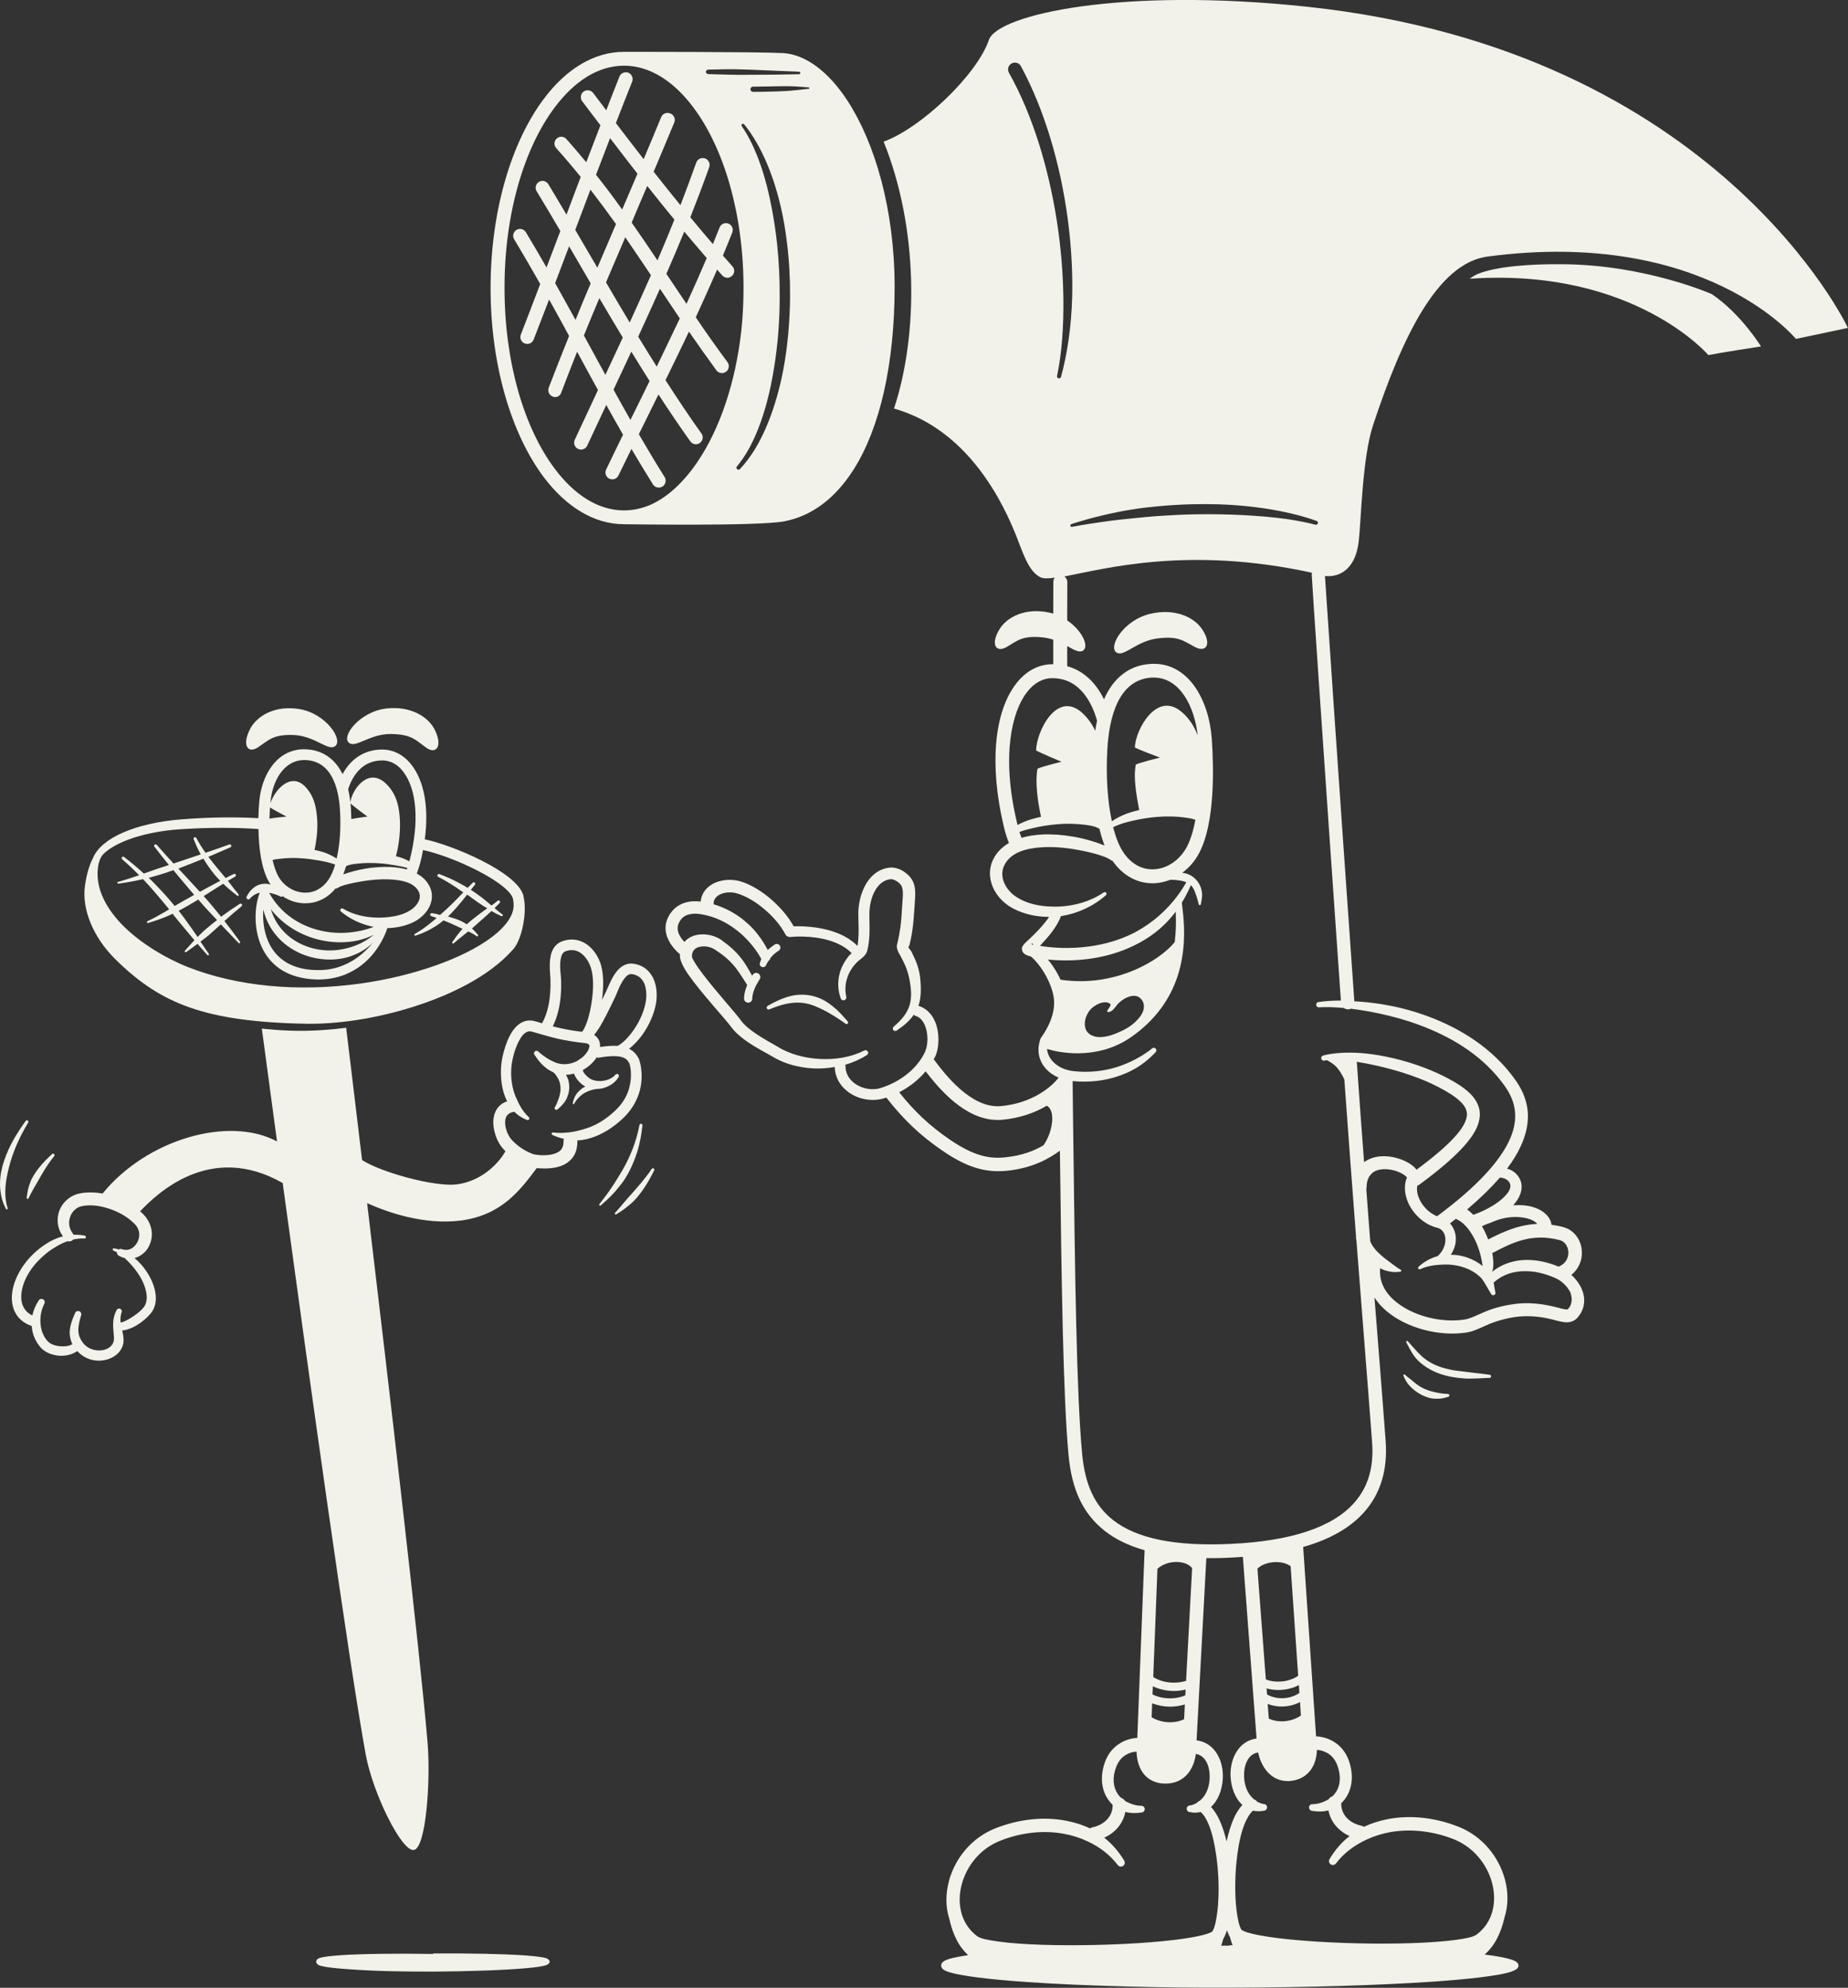
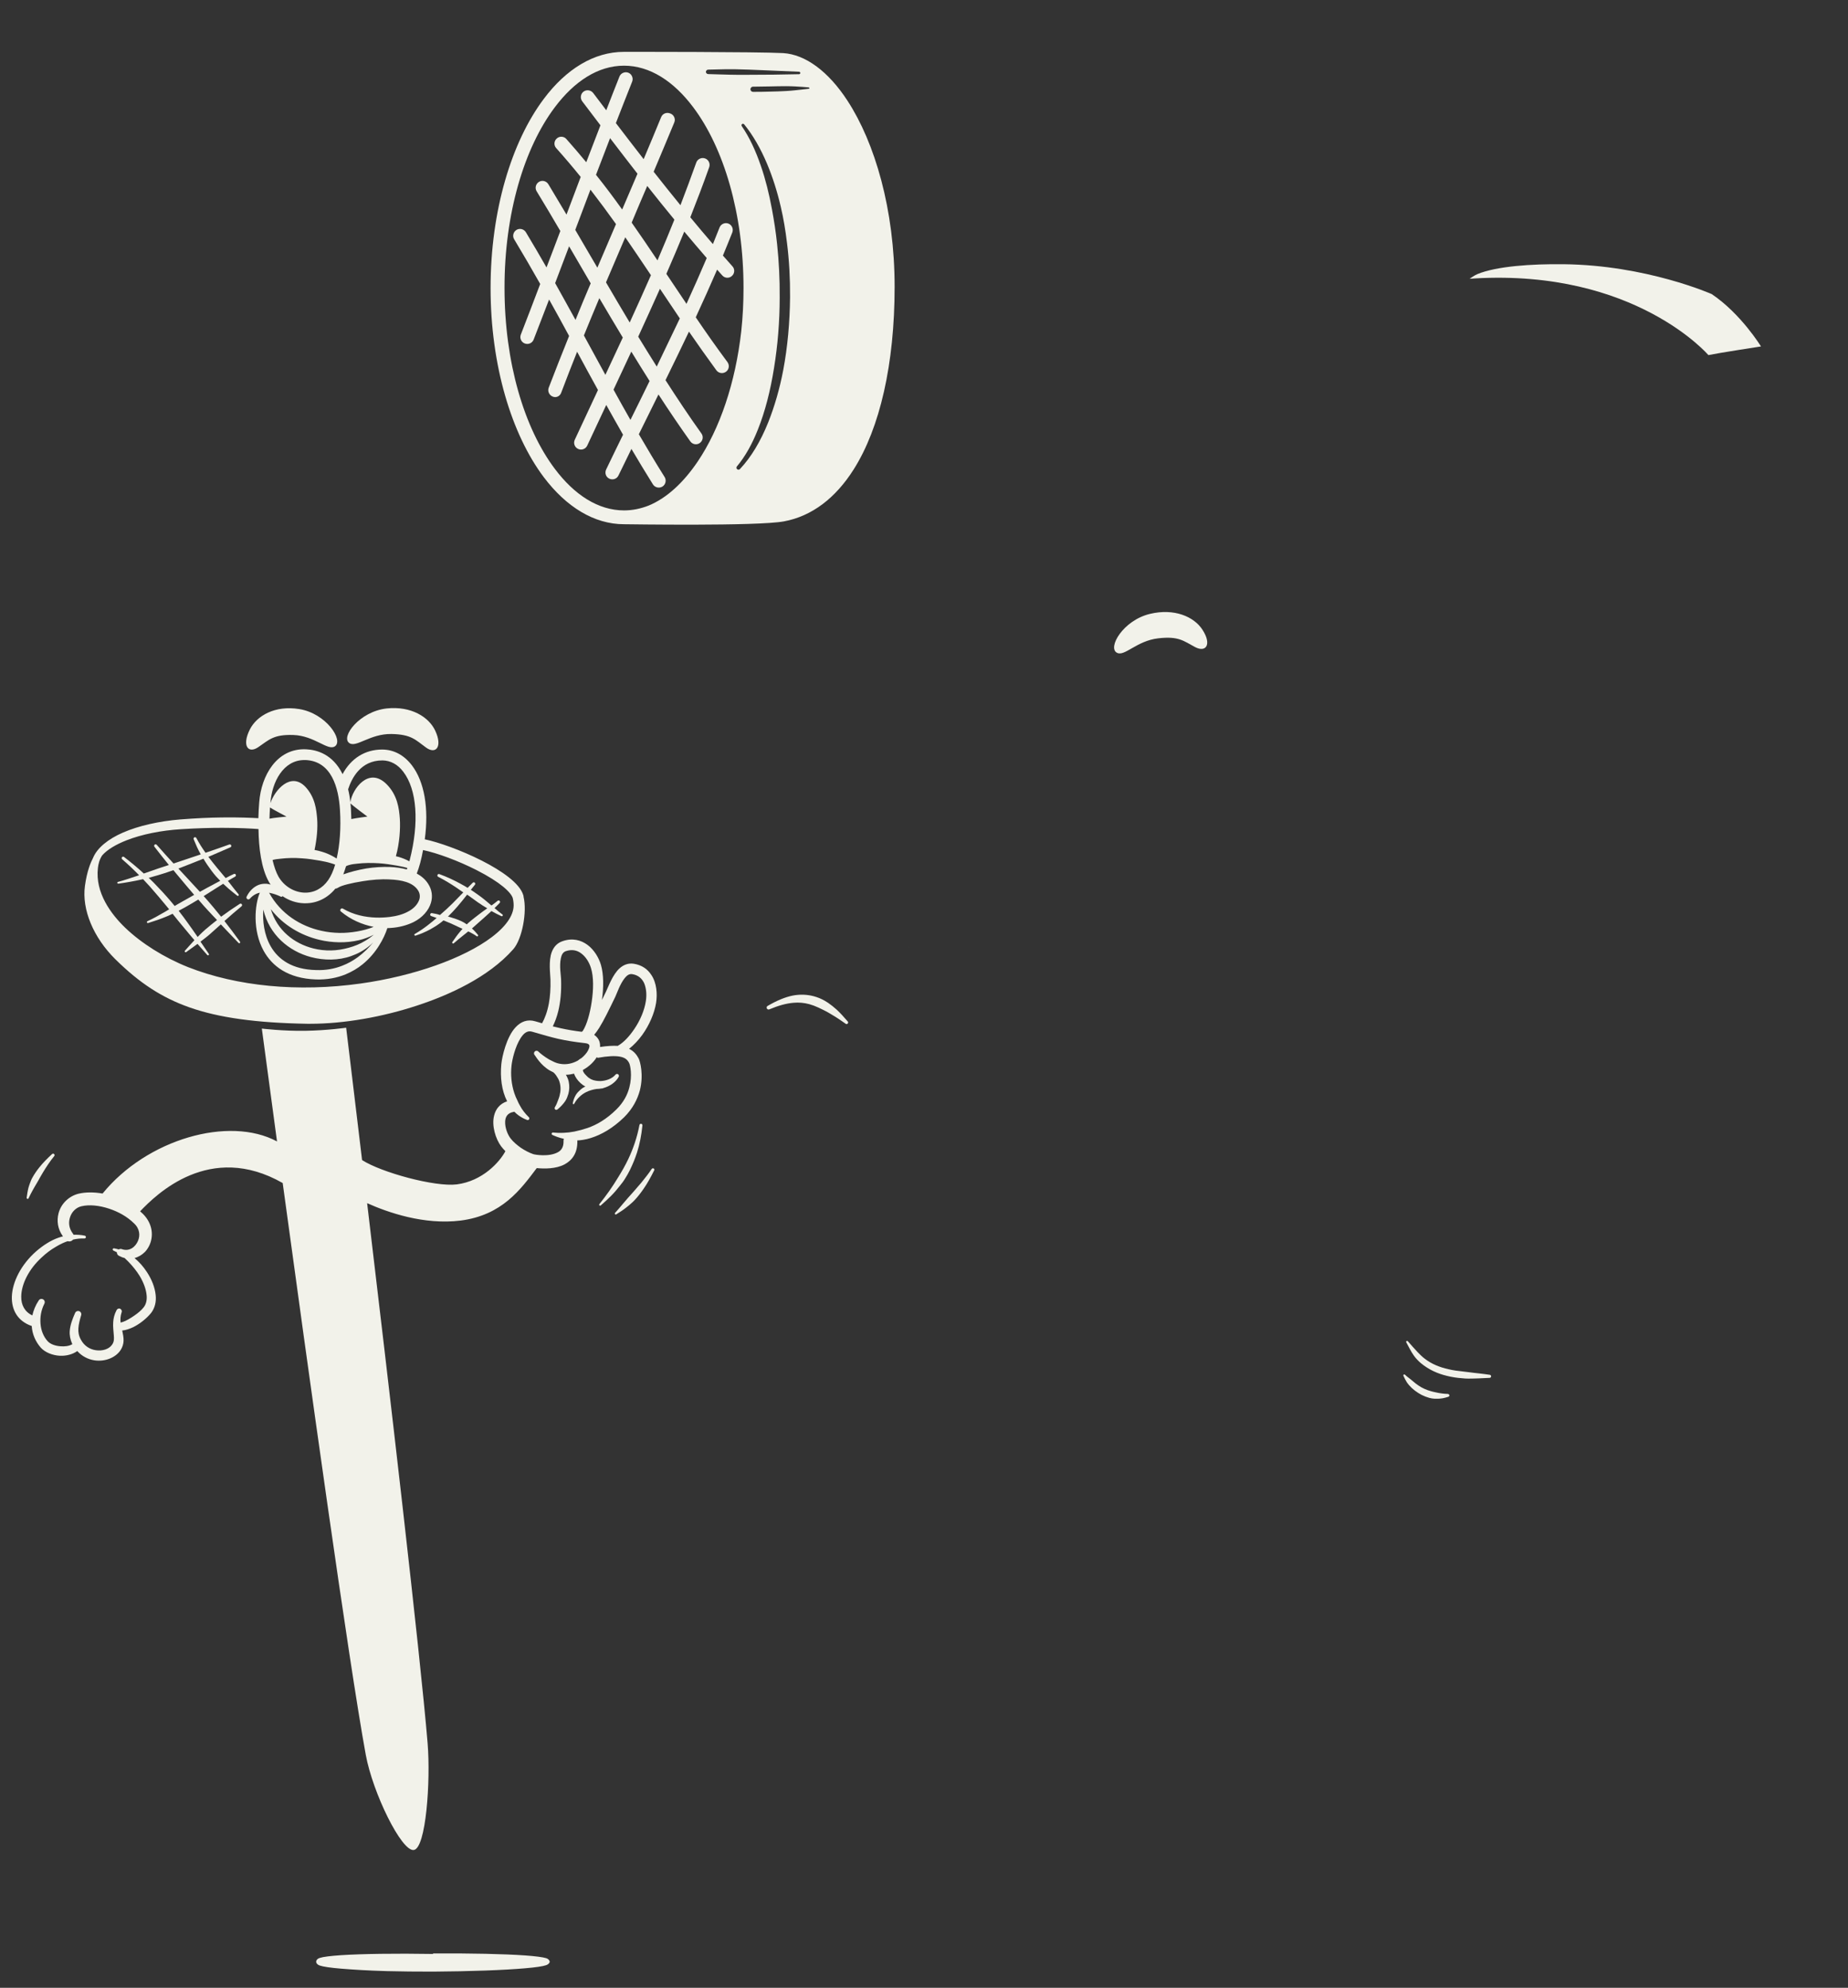
<svg xmlns="http://www.w3.org/2000/svg" xml:space="preserve" style="enable-background:new 0 0 149.7 161;" viewBox="0 0 149.7 161" y="0px" x="0px" id="Layer_1" version="1.1">
  <rect x="0" y="0" width="149.7" height="161" fill="#333333" stroke="none" />
  <style type="text/css">
	.st0{fill-rule:evenodd;clip-rule:evenodd;fill:#F2F2EA;}
</style>
  <g>
    <g>
      <path d="M73.64,76.68c-0.01,0.03-0.02,0.07-0.03,0.1C73.61,76.76,73.64,76.71,73.64,76.68z" class="st0" />
      <path d="M67.78,81.78c-0.23-0.21-0.46-0.39-0.69-0.55c-0.17-0.12-0.34-0.21-0.52-0.3c-0.29-0.14-0.58-0.23-0.86-0.29    c-0.5-0.1-1-0.1-1.51,0c-0.63,0.13-1.29,0.41-2.01,0.83c-0.08,0.04-0.11,0.13-0.07,0.21c0.04,0.08,0.13,0.11,0.21,0.07    c0.72-0.3,1.35-0.48,1.95-0.53c0.44-0.04,0.85,0,1.27,0.11c0.25,0.07,0.49,0.16,0.75,0.28c0.24,0.11,0.48,0.23,0.74,0.37    c0.23,0.13,0.47,0.28,0.73,0.44c0.23,0.15,0.47,0.31,0.72,0.49c0.05,0.05,0.13,0.05,0.18-0.01c0.05-0.05,0.05-0.13-0.01-0.18    C68.35,82.36,68.07,82.05,67.78,81.78z" class="st0" />
      <path d="M93.16,49.72c-2.19,0.52-3.46,2.75-2.68,3.15c0.62,0.33,1.59-0.97,3.35-1.17c1.65-0.19,2.04,0.21,2.98,0.71    c0.89,0.47,1.38-0.22,0.58-1.43C96.71,49.95,95.13,49.25,93.16,49.72z" class="st0" />
      <path d="M20.93,60.51c0.87-0.59,1.22-1.03,2.83-0.98c1.73,0.06,2.79,1.31,3.37,0.92c0.72-0.49-0.71-2.67-2.89-3.02    c-1.96-0.32-3.44,0.54-4,1.65C19.57,60.41,20.11,61.08,20.93,60.51z" class="st0" />
      <path d="M28.29,60.18c0.56,0.41,1.68-0.76,3.42-0.73c1.62,0.03,1.95,0.48,2.79,1.09c0.8,0.59,1.37-0.04,0.76-1.35    c-0.51-1.11-1.95-2.02-3.93-1.81C29.13,57.62,27.59,59.68,28.29,60.18z" class="st0" />
-       <path d="M105.92,0.55C90.78-1.07,80.81,1.19,80.11,3.23c-0.98,2.85-5.52,7.16-8.53,8.24    c2.83,7.02,2.82,15.63,0.84,21.62c5.24,1.49,8.26,6.2,9.89,10.28c0.53,1.33,0.97,2.86,1.94,3.37c0.24,0.13,0.64,0.13,1.19,0.05    c-0.07,0.09-0.11,0.21-0.11,0.33c0,0.02-0.01,0.93-0.01,2.58c-0.1-0.03-0.21-0.06-0.31-0.08c-1.92-0.42-3.44,0.33-4.06,1.37    c-0.74,1.23-0.25,1.91,0.6,1.41c0.89-0.52,1.26-0.93,2.86-0.78c0.33,0.03,0.63,0.1,0.91,0.19c0,0.61,0,1.28,0,1.99    c-0.02,0-0.04,0-0.05,0h-0.04c-1.11,0.01-2.11,0.54-2.9,1.55c-1.8,2.3-2.19,6.59-1.04,11.49c0.13,0.57,0.28,1.04,0.44,1.44    c-0.49,0.29-0.9,0.66-1.18,1.15c-0.45,0.77-0.46,1.64-0.12,2.43c0.29,0.67,0.84,1.29,1.6,1.7c0.67,0.36,1.49,0.61,2.38,0.68    c0.19,0.01,0.37,0.02,0.57,0.02c-0.13,0.21-0.3,0.43-0.49,0.65c-0.5,0.6-1.11,1.15-1.39,1.41c-0.23,0.21-0.3,0.4-0.31,0.42    c-0.02,0.12-0.04,0.42,0.33,0.6c0.08,0.04,0.22,0.09,0.41,0.14c0.39,0.35,0.73,0.78,1.01,1.23c0.33,0.53,0.58,1.1,0.72,1.61    c0.2,0.69,0.15,1.33-0.02,1.92c-0.19,0.67-0.54,1.29-0.92,1.83c-0.03,0.05-0.09,0.16-0.1,0.29C83.98,85.2,84.2,86,84.76,86.6    c0.26,0.28,0.59,0.51,0.99,0.68c-0.52,0.72-2.13,2.09-4.69,2.31c-2.38,0.2-4.5-2.56-5.42-3.79c0.04-0.07,0.07-0.14,0.11-0.21    c0.37-0.79,0.36-2-0.01-2.86c-0.27-0.62-0.71-1.05-1.27-1.24c-0.02-0.01-0.05-0.01-0.07-0.02c0.21-0.62,0.24-1.37,0.13-2.35    c-0.05-0.4-0.15-0.76-0.27-1.09c-0.13-0.36-0.3-0.68-0.44-0.98c-0.04-0.08-0.33-0.36-0.2-0.4c0.01,0,0.02,0,0.02,0.01    c0.13-0.47,0.21-0.91,0.27-1.33c0.1-0.68,0.13-1.34,0.19-2.14c0.02-0.34,0.06-0.74,0.03-1.11c-0.03-0.31-0.11-0.61-0.27-0.86    c-0.17-0.27-0.44-0.51-0.74-0.69c-0.34-0.19-0.72-0.29-1.03-0.26c-0.73,0.07-1.3,0.45-1.71,0.99c-0.54,0.7-0.82,1.7-0.85,2.59    c-0.01,0.53,0.04,1.16,0.02,1.82c-0.01,0.31-0.03,0.63-0.09,0.94c-0.54-0.54-1.21-0.9-1.91-1.14c-1.3-0.45-2.67-0.46-3.26-0.45    c-0.41-0.74-1.02-1.46-1.7-2.07c-0.81-0.73-1.73-1.29-2.56-1.55c-0.9-0.28-1.95-0.12-2.59,0.39c-0.38,0.3-0.63,0.71-0.68,1.23    c-0.44-0.05-0.89-0.03-1.29,0.1c-0.38,0.12-0.72,0.33-1,0.65c-0.45,0.53-0.59,1.07-0.55,1.57c0.07,0.77,0.59,1.47,1.16,1.95    c0,0.06-0.01,0.12,0,0.19c0.01,0.3,0.25,0.84,0.69,1.47c1.03,1.48,3.05,3.65,3.43,4.19c0.3,0.42,0.76,0.83,1.26,1.18    c0.8,0.56,1.7,1.01,2.05,1.22c0.57,0.35,1.22,0.62,1.9,0.78c0.65,0.16,1.33,0.24,2.01,0.22c0.4-0.01,0.81-0.05,1.2-0.12    c0.02,0.81,0.41,1.52,1.1,2.03c0.57,0.42,1.28,0.64,1.98,0.64c0.32,0,0.63-0.05,0.94-0.14c0.05-0.02,0.11-0.04,0.16-0.05    c1.42,1.81,2.73,3.05,4.5,4.27c1.7,1.17,3.07,1.69,4.56,1.69c0.22,0,0.45-0.01,0.68-0.03c2.16-0.22,3.5-1.03,4.32-1.63    c0.13,10.72,0.26,19.91,0.7,24.66c0.26,2.83,1.2,4.78,2.94,6.14c0.87,0.68,1.94,1.2,3.22,1.56l-0.59,15.2    c-0.47,0.03-0.96,0.16-1.39,0.43c-0.53,0.32-0.99,0.82-1.25,1.58c-0.4,1.18-0.25,2.24,0.29,3c0.1,0.15,0.22,0.29,0.35,0.41v0    c0.03,0.67-0.39,1.55-1.65,1.83c-0.07,0.02-0.14,0.04-0.19,0.08c-0.6-0.29-1.25-0.49-1.93-0.62c-1.85-0.36-3.88-0.12-5.74,0.62    c-1.94,0.77-3.25,2.44-3.74,4.23c-0.29,1.06-0.29,2.15,0.03,3.13c0.18,0.82,0.52,1.71,0.99,2.32c0.18,0.24,0.36,0.43,0.52,0.59    c-0.62,0.09-1.1,0.18-1.45,0.28c-0.29,0.08-0.49,0.18-0.59,0.27c-0.11,0.09-0.14,0.19-0.14,0.29c0,0.09,0.04,0.19,0.14,0.29    c0.1,0.09,0.3,0.19,0.59,0.27c1,0.29,3.22,0.57,6.3,0.78c2.3,0.16,5.08,0.28,8.18,0.36c2.54,0.07,5.3,0.1,8.18,0.09    c6.38-0.01,12.16-0.2,16.35-0.48c3.07-0.21,5.3-0.48,6.3-0.77c0.29-0.09,0.48-0.18,0.59-0.27c0.1-0.09,0.14-0.18,0.14-0.27    c0-0.09-0.04-0.18-0.14-0.27c-0.1-0.09-0.3-0.18-0.59-0.26c-0.44-0.13-1.12-0.25-2.01-0.36c0.19-0.17,0.4-0.39,0.61-0.67    c0.46-0.61,0.81-1.5,0.99-2.32c0.32-0.98,0.32-2.08,0.03-3.13c-0.49-1.79-1.8-3.46-3.74-4.23c-1.86-0.74-3.89-0.98-5.74-0.62    c-0.67,0.13-1.32,0.33-1.93,0.62c-0.06-0.04-0.12-0.07-0.19-0.08c-1.26-0.28-1.68-1.16-1.65-1.83c0.13-0.13,0.25-0.26,0.35-0.41    c0.53-0.75,0.68-1.82,0.28-3c-0.26-0.76-0.72-1.26-1.25-1.58c-0.44-0.27-0.94-0.4-1.42-0.43l-1.04-15.27c0-0.02,0-0.04-0.01-0.06    c2.18-0.62,3.84-1.57,4.95-2.83c1.32-1.48,1.9-3.41,1.74-5.71c-0.16-2.19-0.4-5.25-0.68-8.79c-0.07-0.93-0.15-1.89-0.23-2.88    c0.26,0.41,0.6,0.78,0.99,1.11c1.64,1.39,4.29,2.06,6.44,1.73c0.22-0.03,0.44-0.09,0.65-0.17c0.43-0.15,0.85-0.37,1.27-0.54    c0.37-0.15,0.78-0.28,1.19-0.38c0.41-0.1,0.83-0.18,1.23-0.21c0.49-0.04,0.96-0.03,1.43,0.02c0.48,0.05,0.95,0.15,1.43,0.28    c0.32,0.08,0.76,0.21,1.13,0.16c0.26-0.04,0.48-0.14,0.66-0.34c0.57-0.63,0.67-1.34,0.49-2.01c-0.15-0.55-0.51-1.07-0.96-1.48    c0.56-0.45,0.89-1.13,0.85-1.89c-0.04-0.96-0.64-1.75-1.5-1.98c-0.33-0.09-0.65-0.15-0.96-0.19c-0.05-0.36-0.23-0.66-0.51-0.91    c-0.39-0.35-0.99-0.59-1.69-0.66c-0.29-0.03-0.59-0.03-0.9-0.01c0.04-0.05,0.09-0.1,0.13-0.15c0.48-0.59,0.68-1.23,0.47-1.83    c-0.17-0.46-0.58-0.87-1.1-0.98c0.47-0.63,0.83-1.22,1.08-1.76c1.38-2.93,0.12-4.8-0.81-5.97c-1.87-2.35-4.49-3.87-7.12-4.77    c-1.13-0.39-2.26-0.66-3.33-0.83c-0.77-0.12-1.51-0.2-2.19-0.23c-1.24-17.54-2.29-33-2.38-34.45c0.85,0.1,2.43-0.2,2.74-2.83    c0.19-1.64,0.28-6.74,1.16-9.39c2.34-7.09,5.21-13.11,9.27-13.65c17.63-2.34,24.98,6.67,24.98,6.67l4.21-0.89    C149.7,26.54,139.14,4.1,105.92,0.55z M83.57,76.44c0.04-0.08,0.09,0.01,0.13,0.09C83.6,76.51,83.55,76.48,83.57,76.44z     M71.35,88.12c-0.69,0.22-1.52,0.07-2.12-0.37c-0.47-0.35-0.74-0.84-0.74-1.38c0-0.05-0.01-0.09-0.02-0.13    c0.62-0.18,1.21-0.44,1.75-0.78c0.1-0.06,0.14-0.19,0.08-0.29c-0.06-0.1-0.19-0.14-0.29-0.08c-1.07,0.54-2.35,0.75-3.59,0.68    c-0.61-0.03-1.22-0.13-1.8-0.29c-0.59-0.17-1.15-0.4-1.64-0.71c-0.34-0.21-1.21-0.65-1.98-1.21c-0.4-0.29-0.78-0.61-1.02-0.96    c-0.33-0.48-1.94-2.25-3.02-3.67c-0.32-0.42-0.59-0.8-0.76-1.11c-0.08-0.14-0.15-0.26-0.15-0.34c-0.01-0.45,0.25-0.7,0.58-0.78    c0.42-0.11,0.94-0.02,1.28,0.21c0.68,0.44,1.11,0.81,1.46,1.21c0.41,0.46,0.7,0.95,1.12,1.6c0.01,0.02,0.03,0.04,0.04,0.06    c-0.15,0.34-0.25,0.71-0.26,1.09c0,0.18,0.14,0.34,0.33,0.34h0.01c0.18,0,0.33-0.14,0.33-0.33c0.01-0.54,0.29-1.08,0.6-1.57    c0.1-0.16,0.05-0.36-0.11-0.46c-0.16-0.1-0.36-0.05-0.46,0.11c-0.01,0.02-0.03,0.04-0.04,0.07C60.6,78.45,60.35,78,60,77.56    c-0.37-0.46-0.83-0.9-1.57-1.43c-0.66-0.47-1.74-0.61-2.47-0.24c-0.2,0.1-0.37,0.23-0.52,0.4c-0.22-0.23-0.41-0.5-0.5-0.8    c-0.1-0.34-0.04-0.7,0.27-1.07c0.19-0.22,0.43-0.33,0.7-0.38c0.31-0.06,0.64-0.04,0.96,0.02c1.09,0.19,2.01,0.67,2.78,1.26    c0.34,0.26,0.64,0.54,0.92,0.84c0.45,0.48,0.83,1,1.1,1.51c-0.04,0.1-0.08,0.21-0.11,0.31c-0.05,0.14,0.02,0.29,0.16,0.34    c0.14,0.05,0.29-0.02,0.34-0.16c0.05-0.12,0.12-0.22,0.19-0.33c0.08-0.05,0.13-0.13,0.15-0.22c0.02-0.03,0.05-0.06,0.08-0.1    c0.17-0.2,0.38-0.37,0.6-0.51c0.14-0.09,0.18-0.27,0.09-0.41c-0.09-0.14-0.27-0.18-0.41-0.09c-0.2,0.13-0.39,0.28-0.57,0.44    c-0.29-0.57-0.68-1.15-1.16-1.68c-0.23-0.26-0.5-0.5-0.78-0.73c-0.69-0.56-1.51-1.01-2.44-1.29c-0.02-0.36,0.18-0.62,0.47-0.77    c0.4-0.21,0.94-0.25,1.42-0.11c0.72,0.21,1.52,0.68,2.23,1.29c0.69,0.58,1.3,1.29,1.68,2.01c0.08,0.16,0.25,0.25,0.43,0.23    c0,0,1.65-0.19,3.22,0.31c0.63,0.2,1.25,0.51,1.73,1c-0.08,0.07-0.15,0.14-0.21,0.2c-0.25,0.31-0.66,0.88-0.81,1.65    c-0.1,0.52-0.11,1.13,0.13,1.8c0.03,0.12,0.16,0.2,0.29,0.16c0.12-0.03,0.2-0.16,0.16-0.29c-0.12-0.58-0.06-1.09,0.08-1.51    c0.19-0.6,0.55-1.03,0.78-1.26c0.15-0.16,0.41-0.32,0.59-0.51c0.13-0.14,0.22-0.3,0.26-0.47c0.11-0.43,0.15-0.86,0.17-1.29    c0.03-0.66-0.02-1.29,0-1.82c0.02-0.58,0.17-1.23,0.47-1.75c0.27-0.47,0.68-0.84,1.24-0.9c0.14-0.01,0.3,0.05,0.46,0.14    c0.16,0.09,0.31,0.22,0.4,0.36c0.08,0.13,0.11,0.29,0.13,0.44c0.03,0.32-0.01,0.66-0.03,0.95c-0.05,0.77-0.08,1.41-0.17,2.07    c-0.06,0.42-0.14,0.85-0.26,1.32c-0.03,0.1-0.03,0.23,0.01,0.38c0.05,0.2,0.21,0.46,0.28,0.58c0.16,0.31,0.35,0.66,0.49,1.06    c0.08,0.22,0.15,0.46,0.2,0.71c0.18,0.91,0.21,1.58,0.04,2.17c-0.19,0.64-0.6,1.17-1.29,1.76c-0.09,0.07-0.1,0.19-0.04,0.28    c0.07,0.09,0.19,0.1,0.28,0.04c0.62-0.42,1.07-0.82,1.38-1.28c0.05,0.04,0.1,0.08,0.17,0.1c0.32,0.1,0.56,0.36,0.73,0.75    c0.3,0.7,0.25,1.64,0.02,2.14C74.34,86.5,72.97,87.62,71.35,88.12z M85.23,90.84c-0.09,0.93-0.48,1.61-0.7,1.92    c-0.72,0.43-1.71,0.84-3.12,0.98c-1.25,0.12-2.49-0.08-4.5-1.46c-1.6-1.1-2.8-2.22-4.07-3.81c0.84-0.44,1.58-1.02,2.14-1.7    c1.09,1.41,3.2,3.94,5.83,3.94c0.11,0,0.23,0,0.34-0.01c1.41-0.12,2.66-0.56,3.64-1.14C85.08,89.69,85.29,90.12,85.23,90.84z     M91.67,41.27c0.67-0.11,1.34-0.19,2-0.25c1.02-0.1,2.03-0.16,3.02-0.18c1.41-0.03,2.77,0.01,4.03,0.13c1.07,0.1,2.08,0.25,3,0.43    c1.12,0.22,2.1,0.49,2.93,0.79c0.09,0.03,0.13,0.12,0.11,0.2c-0.03,0.08-0.12,0.13-0.2,0.11c-0.68-0.18-1.46-0.33-2.33-0.46    c-1.07-0.15-2.26-0.25-3.55-0.32c-1.25-0.06-2.58-0.09-3.96-0.06c-0.97,0.02-1.96,0.07-2.97,0.14c-0.65,0.05-1.31,0.11-1.97,0.18    c-0.82,0.08-1.64,0.17-2.47,0.29c-0.82,0.12-1.64,0.24-2.46,0.4c-0.06,0.02-0.13-0.02-0.14-0.08c-0.02-0.06,0.02-0.13,0.08-0.14    c0.8-0.26,1.6-0.49,2.42-0.68C90.02,41.57,90.85,41.4,91.67,41.27z M81.73,5.89c-0.15-0.27-0.05-0.61,0.22-0.75    c0.27-0.15,0.61-0.05,0.75,0.22c1.92,3.55,3.2,7.95,3.79,12.34c0.29,2.19,0.42,4.38,0.36,6.44c-0.07,2.34-0.39,4.52-0.9,6.38    c-0.02,0.09-0.11,0.14-0.2,0.12c-0.09-0.02-0.14-0.11-0.12-0.2c0.39-1.85,0.54-4.01,0.51-6.31c-0.03-2.03-0.2-4.16-0.54-6.31    C84.93,13.58,83.65,9.31,81.73,5.89z M83.2,56.05c0.57-0.73,1.27-1.12,2.03-1.12c0.01,0,0.02,0,0.03,0c2.29,0,3.24,2.14,3.6,3.41    c0,0.01,0,0.01,0.01,0.02c-0.06,0.29-0.11,0.56-0.15,0.82c-0.24-0.51-0.58-1-1.03-1.42c-2.08-1.91-3.73,1.5-3.76,3.01    c0,0.07,2.06,0.93,2.06,0.93s-1.93,0.47-1.95,0.58c-0.19,1,0,2.56,0.29,3.88c-0.27,0.06-0.54,0.12-0.8,0.2    c-0.2,0.06-0.4,0.13-0.58,0.21c-0.19,0.08-0.36,0.16-0.52,0.25c-0.02-0.08-0.04-0.16-0.06-0.24C81.1,61.21,81.97,57.62,83.2,56.05    z M89.06,67.13c0.12,0.48,0.25,0.93,0.42,1.35c-0.67-0.27-1.57-0.55-2.57-0.72c-0.8-0.14-1.66-0.21-2.48-0.17    c-0.59,0.03-1.16,0.11-1.68,0.27c-0.06-0.15-0.11-0.3-0.17-0.47c0.01,0,0.03-0.01,0.04-0.02c0.33-0.12,0.7-0.22,1.1-0.31    c0.6-0.14,1.25-0.24,1.89-0.3c0.81-0.07,1.61-0.04,2.27,0.04c0.32,0.04,0.6,0.09,0.84,0.17C88.85,67.02,88.96,67.07,89.06,67.13z     M84.25,76.61c0,0-0.01,0-0.01,0c0.29-0.31,0.65-0.7,0.96-1.11c0.33-0.44,0.61-0.9,0.74-1.3c0.03,0,0.06-0.01,0.08-0.01    c1.26-0.21,2.52-0.76,3.56-1.68c0.06-0.05,0.07-0.14,0.03-0.2c-0.05-0.06-0.14-0.07-0.2-0.03c-1.07,0.73-2.29,1.06-3.47,1.14    c-0.49,0.03-0.98,0.01-1.44-0.04c-0.75-0.09-1.44-0.3-2-0.63c-0.55-0.31-0.95-0.76-1.16-1.26c-0.21-0.5-0.21-1.04,0.08-1.53    c0.56-0.96,1.77-1.27,3.06-1.34c0.95-0.05,1.95,0.05,2.85,0.22c1.26,0.23,2.31,0.55,2.64,0.81c0.05,0.04,0.1,0.06,0.16,0.08    c0.8,1.16,1.96,1.81,3.22,1.81c0.05,0,0.1,0,0.15,0c0.44-0.02,0.88-0.12,1.29-0.28c0.01,0,0.03,0,0.04,0    c0.26-0.01,0.5,0.02,0.71,0.05c0.21,0.03,0.4,0.08,0.56,0.15c-0.63,1.11-1.39,1.98-2.19,2.69c-0.61,0.54-1.26,0.98-1.92,1.34    C89.06,77.04,85.76,76.87,84.25,76.61z M95.72,57.66c-2.03-1.73-3.74,1.46-3.79,2.87c0,0.07,2.03,0.83,2.03,0.83    s-1.93,0.48-1.95,0.58c-0.22,1.01,0.05,2.46,0.27,3.67c-0.23,0.05-0.46,0.11-0.68,0.18c-0.2,0.06-0.4,0.13-0.58,0.21    c-0.36,0.16-0.69,0.33-0.95,0.52c-0.35-1.6-0.49-3.64-0.37-5.78c0.14-2.59,0.88-5.71,3.61-5.86c0.05,0,0.1,0,0.15,0    c2.12,0,3.3,2.34,3.56,4.68C96.77,58.9,96.38,58.22,95.72,57.66z M96.83,66.41c-0.16,0.88-0.39,1.6-0.67,2.15    c-0.58,1.1-1.61,1.81-2.71,1.85c-0.99,0.04-1.89-0.48-2.51-1.47c-0.31-0.48-0.56-1.15-0.77-1.94c0.15-0.08,0.33-0.15,0.51-0.22    c0.33-0.12,0.7-0.22,1.1-0.31c0.6-0.14,1.25-0.24,1.89-0.3c0.81-0.07,1.61-0.05,2.27,0.04c0.32,0.04,0.6,0.09,0.84,0.17    C96.81,66.4,96.82,66.4,96.83,66.41z M85.28,78.24c-0.12-0.18-0.25-0.35-0.39-0.52c1.52,0.15,3.84,0.12,6.11-0.76    c1.18-0.46,2.36-1.12,3.38-2.13c0.3-0.3,0.59-0.63,0.86-0.99c0,0.11,0.01,0.22,0.01,0.34c0.02,0.57,0.01,1.3-0.09,2.12    c-1.18,1.49-4.84,3.71-9.25,3.05C85.74,78.98,85.53,78.6,85.28,78.24z M89.75,81.97c0.33,0.02,0.53-0.33,0.74-0.58    c0.39-0.49,1.35-1.01,1.86-0.56c0.45,0.4,0.37,0.99,0.06,1.43c-0.55,0.78-1.33,1.21-2.35,1.57c-0.25,0.09-0.81,0.22-1.24,0.15    c-1.26-0.22-1.06-1.49-0.55-2.14c0.37-0.47,1.19-0.86,1.64-0.55C90.14,81.44,89.48,81.95,89.75,81.97z M98.62,154.78    c-0.09,0.74-0.21,1.34-0.41,1.66c-0.03,0.02-0.15,0.09-0.26,0.13c-0.3,0.12-0.73,0.22-1.26,0.32c-1.87,0.35-4.88,0.57-7.91,0.64    c-3,0.07-6.01-0.01-7.93-0.28c-0.81-0.11-1.41-0.23-1.68-0.42c-1.34-0.99-1.68-2.66-1.26-4.22c0.4-1.48,1.48-2.87,3.09-3.51    c1.66-0.67,3.48-0.88,5.14-0.58c0.69,0.12,1.35,0.33,1.96,0.62c0.93,0.43,1.77,1.04,2.44,1.91c0.1,0.14,0.29,0.18,0.44,0.08    c0.14-0.1,0.18-0.29,0.08-0.44c-0.44-0.73-0.98-1.35-1.61-1.85c1.01-0.45,1.55-1.27,1.71-2.08c0.4,0.1,0.84,0.12,1.32,0.04    c0.15-0.01,0.26-0.14,0.25-0.29c-0.01-0.15-0.14-0.26-0.29-0.25c-0.44-0.01-0.81-0.14-1.13-0.3c-0.06-0.03-0.12-0.07-0.18-0.1    c-0.07-0.11-0.18-0.2-0.31-0.24c-0.12-0.11-0.22-0.23-0.31-0.37c-0.35-0.56-0.41-1.31-0.09-2.14c0.18-0.48,0.48-0.81,0.83-1    c0.26-0.15,0.54-0.22,0.82-0.24c0.01,0.43,0.1,1.27,0.65,1.89c0.38,0.43,0.92,0.67,1.56,0.7c0.04,0,0.09,0,0.13,0    c0.65,0,1.2-0.2,1.63-0.61c0.61-0.58,0.78-1.39,0.83-1.79c0.85,0.14,1.16,1.1,1.12,2c-0.03,0.61-0.23,1.21-0.61,1.61    c-0.06,0.06-0.12,0.12-0.18,0.18c-0.1,0.03-0.18,0.09-0.24,0.17c-0.03,0.02-0.06,0.04-0.09,0.05c-0.14,0.07-0.28,0.14-0.46,0.16    c-0.15,0-0.28,0.11-0.28,0.26c0,0.15,0.11,0.28,0.26,0.28c0.32,0.07,0.6,0.06,0.87-0.01c0.27,0.23,0.49,0.61,0.67,1.06    c0.28,0.68,0.46,1.54,0.59,2.45C98.75,151.81,98.77,153.49,98.62,154.78z M95.09,136.96c0.34,0,0.66-0.04,0.95-0.12l-0.02,0.47    c-0.59,0.28-1.7,0.4-2.66-0.07l0.03-0.66C93.93,136.84,94.53,136.96,95.09,136.96z M93.42,135.83l0.34-8.77    c0.81-0.72,2.26-0.73,2.81-0.05l-0.49,9.13C95.4,136.36,94.31,136.39,93.42,135.83z M94.79,138.23c0.43,0,0.84-0.07,1.19-0.18    l-0.06,1.2c-0.85,0.4-1.91,0.28-2.63-0.16l0.04-1.13C93.81,138.14,94.31,138.23,94.79,138.23z M99.61,157.55v0.04    c-0.23,0-0.46,0-0.69,0c0.05-0.12,0.09-0.26,0.14-0.43c0.01-0.04,0.02-0.08,0.03-0.12c0,0,0,0,0,0c0.11-0.17,0.21-0.41,0.3-0.7    c0.08,0.23,0.16,0.41,0.25,0.56c0,0,0,0,0,0c0.01,0.04,0.02,0.08,0.03,0.12c0.06,0.22,0.12,0.39,0.18,0.54    C99.78,157.55,99.7,157.55,99.61,157.55z M99.36,149.14c-0.15-0.62-0.33-1.19-0.55-1.67c-0.2-0.45-0.44-0.83-0.71-1.12    c0.58-0.52,0.89-1.37,0.95-2.22c0.11-1.5-0.64-2.99-2.12-3.17l0.79-14.76c0.12,0,0.25,0,0.37,0c0.51,0,1.05-0.01,1.6-0.04    c0.34-0.02,0.67-0.04,0.99-0.06l1.11,14.71c-1.46,0.19-2.2,1.67-2.1,3.16c0.06,0.85,0.37,1.7,0.95,2.22    c-0.27,0.29-0.51,0.67-0.71,1.12C99.7,147.85,99.51,148.47,99.36,149.14z M106.07,143.49c0.52-0.6,0.6-1.37,0.61-1.76    c0.28,0.02,0.56,0.1,0.82,0.24c0.35,0.2,0.65,0.52,0.83,1.01c0.31,0.83,0.26,1.59-0.09,2.14c-0.09,0.14-0.19,0.26-0.3,0.37    c-0.13,0.04-0.24,0.12-0.31,0.24c-0.06,0.04-0.12,0.07-0.18,0.1c-0.33,0.17-0.7,0.29-1.13,0.3c-0.15-0.01-0.27,0.1-0.28,0.25    c-0.01,0.15,0.1,0.27,0.25,0.29c0.48,0.08,0.92,0.07,1.32-0.04c0.16,0.82,0.71,1.63,1.71,2.08c-0.63,0.5-1.17,1.12-1.61,1.85    c-0.1,0.14-0.06,0.34,0.08,0.44c0.14,0.1,0.34,0.06,0.44-0.08c0.66-0.87,1.51-1.47,2.44-1.91c0.62-0.29,1.28-0.5,1.96-0.62    c1.66-0.29,3.48-0.08,5.14,0.58c1.6,0.64,2.69,2.03,3.09,3.51c0.42,1.56,0.09,3.23-1.26,4.22c-0.26,0.19-0.86,0.31-1.67,0.42    c-1.92,0.26-4.93,0.35-7.93,0.28c-3.03-0.07-6.04-0.29-7.91-0.64c-0.53-0.1-0.96-0.2-1.26-0.32c-0.1-0.04-0.23-0.12-0.26-0.13    c-0.2-0.32-0.32-0.92-0.41-1.66c-0.15-1.28-0.13-2.96,0.08-4.49c0.12-0.91,0.31-1.77,0.59-2.45c0.19-0.45,0.4-0.82,0.67-1.06    c0.27,0.06,0.56,0.07,0.88,0.01c0.15-0.01,0.27-0.13,0.26-0.28c0-0.15-0.13-0.27-0.28-0.26c-0.17-0.03-0.31-0.1-0.46-0.16    c-0.03-0.01-0.06-0.03-0.08-0.05c-0.06-0.09-0.15-0.15-0.25-0.18c-0.06-0.06-0.12-0.12-0.18-0.18c-0.38-0.4-0.58-1-0.61-1.61    c-0.04-0.9,0.28-1.87,1.14-2c0.17,0.89,0.85,2.32,2.41,2.32c0.06,0,0.12,0,0.18-0.01C105.15,144.19,105.68,143.94,106.07,143.49z     M102.66,137.25c-0.01,0-0.01-0.01-0.02-0.01l-0.04-0.49c0.28,0.08,0.6,0.13,0.94,0.13c0.56,0,1.16-0.12,1.68-0.4l0.04,0.64    C104.34,137.75,103.2,137.58,102.66,137.25z M105.31,137.86l0.07,1.09c-0.69,0.48-1.74,0.64-2.6,0.25l-0.09-1.19    c0.34,0.13,0.73,0.21,1.14,0.21C104.32,138.21,104.84,138.11,105.31,137.86z M102.54,136.02l-0.68-8.97    c0.62-0.6,1.97-0.73,2.69-0.19l0.61,8.87C104.33,136.31,103.16,136.29,102.54,136.02z M127.01,106.04    c-0.02,0.02-0.05,0.01-0.08,0.02c-0.07,0-0.14-0.01-0.21-0.02c-0.17-0.03-0.35-0.09-0.49-0.12c-0.53-0.14-1.05-0.25-1.58-0.31    c-0.54-0.06-1.08-0.08-1.63-0.03c-0.44,0.04-0.92,0.12-1.39,0.23c-0.46,0.11-0.92,0.26-1.33,0.43c-0.35,0.14-0.7,0.32-1.06,0.46    c-0.21,0.08-0.41,0.15-0.63,0.18c-1.86,0.28-4.18-0.29-5.6-1.5c-0.81-0.68-1.31-1.58-1.21-2.66c0.15,0.08,0.3,0.15,0.45,0.19    c0.24,0.07,0.46,0.11,0.69,0.12c0.17,0.01,0.31-0.01,0.47-0.03c0.05,0.01,0.09-0.02,0.1-0.07c0.01-0.05-0.02-0.09-0.07-0.1    c-0.12-0.06-0.22-0.14-0.34-0.22c-0.16-0.11-0.3-0.23-0.47-0.35c-0.15-0.11-0.3-0.22-0.45-0.34c-0.22-0.17-0.43-0.36-0.62-0.55    c-0.25-0.27-0.46-0.55-0.56-0.84c-0.11-1.36-0.21-2.77-0.32-4.21c0.01-0.04,0.02-0.09,0.02-0.14c0.01-0.81,0.38-1.24,0.88-1.4    c0.69-0.21,1.55,0,2.07,0.32c0.1,0.06,0.18,0.12,0.25,0.19c0.02,0.02,0.06,0.05,0.07,0.07c0.01,0.01,0.01,0.02,0,0.03    c-0.01,0-0.01-0.01,0-0.02c-0.32,0.78-0.15,1.76,0.4,2.58c0.47,0.7,1.2,1.29,2.05,1.49c0.61,0.15,0.79,0.85,0.59,1.46    c-0.06,0.18-0.15,0.37-0.27,0.53c-0.08,0.11-0.18,0.21-0.28,0.31c-0.29,0.08-0.56,0.19-0.81,0.33c-0.27,0.15-0.51,0.32-0.72,0.52    c-0.06,0.04-0.07,0.12-0.03,0.17c0.04,0.06,0.12,0.07,0.17,0.03c0.4-0.19,0.83-0.28,1.29-0.33c0.21-0.02,0.43-0.03,0.65-0.04    c0.21,0,0.42,0,0.64,0.03c0.33,0.04,0.66,0.11,0.98,0.22c0.46,0.16,0.9,0.41,1.27,0.76c0.12,0.1,0.23,0.26,0.34,0.44    c0.2,0.33,0.4,0.68,0.54,0.92c0.04,0.1,0.15,0.14,0.25,0.1c0.1-0.04,0.14-0.15,0.1-0.24c-0.04-0.17-0.07-0.38-0.11-0.62    c-0.01-0.05-0.02-0.1-0.03-0.15c0.02-0.01,0.04-0.03,0.05-0.04c0.7-0.61,1.52-0.86,2.38-0.88c0.86-0.03,1.75,0.19,2.58,0.56    c0.48,0.21,0.96,0.65,1.21,1.16C127.37,105.13,127.39,105.63,127.01,106.04z M110.5,94.13c-0.2-2.62-0.4-5.34-0.59-8.13    c0.07,0.01,0.15,0.02,0.22,0.04c0.61,0.1,1.24,0.23,1.89,0.39c1.59,0.39,3.22,0.94,4.51,1.62c0.72,0.38,1.32,0.74,1.74,1.14    c0.46,0.43,0.68,0.88,0.5,1.45c-0.13,0.43-0.44,0.91-0.95,1.47c-0.68,0.74-1.68,1.6-3.07,2.63c-0.02-0.02-0.04-0.05-0.06-0.07    c-0.45-0.55-1.6-1.05-2.68-1.02C111.46,93.66,110.93,93.81,110.5,94.13z M117.46,99.09c0.16-0.12,0.32-0.25,0.47-0.37    c0.59,0.24,1.06,0.81,1.42,1.45c0.41,0.73,0.64,1.58,0.74,2.29c0,0.03,0.01,0.06,0.01,0.08c-0.37-0.3-0.79-0.53-1.23-0.68    c-0.39-0.14-0.8-0.22-1.21-0.23c-0.05,0-0.09,0-0.14,0c0.09-0.13,0.17-0.27,0.23-0.42C118.08,100.46,117.95,99.63,117.46,99.09z     M126.37,100.45c0.44,0.12,0.66,0.57,0.68,0.96c0.01,0.2-0.03,0.87-0.79,1.18c-0.94-0.39-1.96-0.6-2.92-0.53    c-0.89,0.07-1.74,0.36-2.47,0.95c0.01-0.03,0.02-0.05,0.03-0.08c0.03-0.1,0.05-0.2,0.06-0.31c0.03-0.35,0-0.74-0.08-1.14    c0.03-0.01,0.06-0.02,0.09-0.03C122.49,100.65,124.1,99.84,126.37,100.45z M122.81,98.57c0.59,0.01,1.16,0.13,1.52,0.38    c0.08,0.05,0.14,0.11,0.19,0.18c-1.58,0.07-2.87,0.7-3.97,1.26c-0.01-0.03-0.02-0.05-0.03-0.08c-0.13-0.34-0.28-0.67-0.47-0.98    c0,0,0.01-0.01,0.01-0.01c0.11-0.07,0.22-0.1,0.34-0.16c0.08-0.04,0.16-0.06,0.25-0.09c0.08-0.03,0.15-0.06,0.23-0.09    C121.46,98.72,122.15,98.56,122.81,98.57z M122.33,95.9c0.05,0.16,0.01,0.31-0.05,0.46c-0.11,0.26-0.34,0.51-0.61,0.75    c-0.64,0.56-1.56,1.02-2.32,1.28c-0.16-0.16-0.32-0.3-0.5-0.43c1.09-0.93,1.96-1.79,2.65-2.58c0.11,0,0.2,0.03,0.3,0.05    C122.05,95.5,122.26,95.68,122.33,95.9z M108.62,81.04c-0.71,0-1.33,0.05-1.81,0.12c-0.12,0.01-0.2,0.12-0.19,0.24    c0.01,0.12,0.12,0.2,0.24,0.19c0.53-0.04,1.21-0.02,2,0.05c0.09,0.07,0.21,0.11,0.33,0.11c0.01,0,0.03,0,0.04,0    c0.07,0,0.14-0.02,0.2-0.05c0.72,0.09,1.52,0.22,2.35,0.4c1.02,0.22,2.09,0.51,3.17,0.91c2.45,0.9,4.9,2.31,6.63,4.53    c0.76,0.97,1.8,2.5,0.65,4.9c-0.78,1.63-2.51,3.62-5.82,6.07c-0.52-0.21-0.95-0.6-1.25-1.06c-0.29-0.45-0.44-0.97-0.35-1.42    c0.06-0.02,0.13-0.04,0.18-0.09c3.02-2.22,4.43-3.79,4.78-4.99c0.24-0.82,0.06-1.51-0.46-2.14c-0.48-0.58-1.29-1.1-2.33-1.63    c-1.37-0.69-3.08-1.28-4.77-1.61c-0.68-0.14-1.35-0.23-1.99-0.28c-1.18-0.08-2.24-0.01-3.03,0.2c-0.11,0.03-0.19,0.14-0.16,0.25    c0.02,0.12,0.14,0.19,0.25,0.16c0.07-0.01,0.14-0.02,0.22-0.03c0.24,0.14,0.58,0.32,0.84,0.64c0.24,0.29,0.43,0.64,0.56,0.92    c0.32,4.5,0.65,8.8,0.95,12.76c-0.01,0.04-0.01,0.09,0,0.14c0.01,0.05,0.02,0.1,0.03,0.15c0.21,2.71,0.41,5.25,0.59,7.57    c0.28,3.54,0.52,6.6,0.68,8.78c0.15,2.03-0.33,3.63-1.46,4.9c-1.76,1.98-5.14,3.1-10.05,3.32c-4.45,0.2-7.55-0.43-9.47-1.93    c-1.48-1.16-2.28-2.86-2.51-5.37c-0.46-4.89-0.58-14.61-0.72-25.85c-0.02-1.43-0.04-2.88-0.05-4.34c0.01,0,0.03,0,0.04,0.01    c1.32,0.11,2.54-0.03,3.63-0.4c0.47-0.16,0.93-0.35,1.34-0.59c0.66-0.37,1.22-0.84,1.71-1.35c0.08-0.08,0.09-0.21,0.01-0.3    c-0.08-0.08-0.21-0.09-0.3-0.01c-0.51,0.42-1.09,0.77-1.73,1.07c-0.4,0.18-0.82,0.35-1.26,0.48c-1.01,0.29-2.12,0.42-3.33,0.29    c-0.7-0.07-1.27-0.34-1.66-0.73c-0.3-0.3-0.49-0.66-0.52-1.07c0,0,0,0,0.01,0c0.44,0.14,1.4,0.37,2.58,0.35    c1.25-0.02,2.74-0.31,4.13-1.25c2.11-1.44,3.26-3.22,3.84-4.96c0.64-1.94,0.58-3.79,0.47-4.96c-0.04-0.43-0.09-0.76-0.11-0.97    c0-0.02,0-0.05,0-0.07c0.27-0.43,0.51-0.9,0.73-1.41c0.13,0.14,0.23,0.3,0.31,0.51c0.04,0.09,0.07,0.19,0.11,0.3    c0.04,0.11,0.08,0.22,0.11,0.35c0.03,0.12,0.07,0.24,0.1,0.37c0,0.05,0.04,0.09,0.09,0.09c0.05,0,0.09-0.04,0.09-0.09    c0.06-0.26,0.09-0.49,0.1-0.71c0-0.11-0.01-0.22-0.03-0.32c-0.07-0.42-0.27-0.75-0.51-0.99c-0.27-0.28-0.63-0.46-1.07-0.51    c0.56-0.41,1.04-0.96,1.38-1.62c1.27-2.42,1.18-6.83,1.01-9.24c-0.21-3.03-1.84-6.22-4.91-6.06c-1.72,0.09-3.04,1.08-3.82,2.87    c-0.69-1.41-1.72-2.34-2.98-2.68c0-0.58,0-1.12,0-1.63c0.55,0.3,0.96,0.55,1.26,0.38c0.55-0.32-0.03-1.63-1.26-2.46    c0-1.98,0.01-3.09,0.01-3.1c0-0.19-0.1-0.36-0.24-0.46c3.24-0.61,10.01-2.5,20.06-0.3c-0.02,0.06-0.03,0.13-0.02,0.2    C106.25,46.74,107.34,62.74,108.62,81.04z" class="st0" />
      <path d="M50.55,42.46c0.27,0,10.79,0.17,12.95-0.23c2.27-0.42,4.19-1.89,5.66-4.22c2.11-3.34,3.31-8.5,3.31-14.78    c0-6.28-1.61-11.68-3.81-15.06c-1.55-2.39-3.42-3.76-5.22-3.87c-2.01-0.11-12.72-0.1-12.9-0.1c-2.42,0-4.68,1.39-6.49,3.81    c-2.6,3.46-4.31,9.03-4.31,15.32c0,6.29,1.71,11.86,4.31,15.32C45.87,41.06,48.13,42.46,50.55,42.46z M63.45,29.96    c-0.29,1.53-0.71,2.97-1.22,4.25c-0.61,1.52-1.38,2.82-2.29,3.78c-0.06,0.07-0.16,0.07-0.23,0.01c-0.07-0.06-0.07-0.16-0.01-0.23    c0.67-0.8,1.23-1.81,1.69-2.97c0.59-1.47,1.02-3.17,1.31-4.99c0.3-1.83,0.46-3.77,0.46-5.73c0.01-1.45-0.06-2.9-0.21-4.31    c-0.1-0.97-0.25-1.93-0.42-2.84c-0.23-1.24-0.52-2.41-0.89-3.48c-0.42-1.23-0.93-2.33-1.55-3.23c-0.04-0.05-0.03-0.13,0.02-0.17    c0.05-0.04,0.13-0.03,0.17,0.02c0.71,0.87,1.33,1.95,1.85,3.18c0.45,1.07,0.83,2.25,1.12,3.51c0.22,0.93,0.38,1.91,0.5,2.9    c0.18,1.44,0.26,2.92,0.25,4.41C63.98,26.1,63.8,28.1,63.45,29.96z M65.57,7.14c0,0.03-0.02,0.05-0.05,0.05    c-0.31,0.03-0.68,0.08-1.08,0.12c-0.23,0.02-0.47,0.05-0.72,0.06c-0.45,0.03-0.92,0.04-1.35,0.05C61.85,7.44,61.38,7.44,61,7.44    c-0.11,0-0.21-0.09-0.21-0.21c0-0.11,0.09-0.21,0.21-0.21c0.38,0,0.85-0.01,1.35-0.02c0.44-0.01,0.9-0.02,1.35-0.02    c0.25,0,0.49,0.01,0.72,0.02c0.4,0.02,0.77,0.05,1.09,0.08C65.54,7.09,65.57,7.12,65.57,7.14z M57.37,5.64    c0.39-0.01,0.84-0.02,1.33-0.03c0.28,0,0.58,0,0.88,0c0.67,0.01,1.37,0.04,2.06,0.07c1.15,0.05,2.25,0.1,3.09,0.13    c0.05,0,0.1,0.04,0.1,0.1c0,0.05-0.04,0.1-0.1,0.1c-1.16,0.03-2.84,0.05-4.42,0.05c-0.4,0-0.8,0-1.18-0.01    c-0.65-0.01-1.26-0.04-1.76-0.05c-0.1,0-0.18-0.08-0.19-0.18C57.19,5.72,57.27,5.64,57.37,5.64z M44.95,8.68    c1.58-2.1,3.5-3.36,5.6-3.36c2.1,0,4.03,1.27,5.6,3.36c2.49,3.3,4.08,8.64,4.08,14.65c0,1.19-0.06,2.35-0.18,3.47    c-0.47,4.22-1.75,7.94-3.53,10.58c-1.15,1.7-2.5,2.96-3.98,3.57c-0.64,0.25-1.3,0.39-1.99,0.39c-2.1,0-4.03-1.27-5.6-3.36    c-2.49-3.3-4.08-8.64-4.08-14.65C40.86,17.32,42.46,11.98,44.95,8.68z" class="st0" />
      <path d="M138.66,23.82c0,0-5.29-2.35-12.01-2.42c-2.58-0.03-5.41,0.16-6.97,0.8c-0.25,0.1-0.63,0.38-0.63,0.38    s0.28-0.02,0.42-0.03c12.97-0.74,18.92,6.21,18.92,6.21c0.87-0.18,4.26-0.7,4.26-0.7S141.04,25.42,138.66,23.82z" class="st0" />
      <path d="M45.46,31.81c0.42-1.11,0.85-2.22,1.29-3.32c0.56,1.04,1.12,2.07,1.69,3.1c-0.63,1.34-1.26,2.69-1.88,4.03    c-0.13,0.28-0.01,0.61,0.27,0.74c0.28,0.13,0.61,0.01,0.74-0.27c0.51-1.1,1.02-2.19,1.54-3.29c0.45,0.8,0.9,1.61,1.36,2.41    c-0.46,0.94-0.92,1.88-1.37,2.82c-0.13,0.28-0.02,0.61,0.26,0.74c0.28,0.13,0.61,0.02,0.74-0.26c0.35-0.72,0.7-1.43,1.05-2.15    c0.56,0.95,1.14,1.91,1.74,2.87c0.16,0.26,0.51,0.34,0.77,0.18c0.26-0.16,0.34-0.51,0.18-0.77c-0.73-1.16-1.42-2.32-2.09-3.47    c0.53-1.07,1.06-2.15,1.59-3.22c0.83,1.28,1.69,2.55,2.58,3.8c0.18,0.25,0.52,0.31,0.77,0.13c0.25-0.18,0.31-0.52,0.13-0.77    c-1.01-1.41-1.97-2.86-2.91-4.32c0.64-1.31,1.28-2.62,1.9-3.93c0.72,1.04,1.45,2.08,2.22,3.13c0.18,0.25,0.53,0.3,0.78,0.12    c0.25-0.18,0.3-0.53,0.12-0.78c-0.9-1.21-1.75-2.42-2.57-3.63c0.59-1.28,1.17-2.56,1.73-3.86c0.14,0.16,0.28,0.31,0.42,0.47    c0.2,0.23,0.56,0.25,0.78,0.04c0.23-0.2,0.25-0.56,0.04-0.78c-0.26-0.29-0.51-0.58-0.77-0.87c0.26-0.62,0.51-1.25,0.76-1.87    c0.11-0.28-0.03-0.61-0.31-0.72c-0.28-0.11-0.61,0.03-0.72,0.31c-0.18,0.45-0.36,0.9-0.54,1.35c-0.63-0.73-1.24-1.45-1.83-2.17    c0.53-1.35,1.05-2.7,1.53-4.06c0.1-0.29-0.05-0.61-0.34-0.71c-0.29-0.1-0.61,0.05-0.71,0.34c-0.41,1.15-0.84,2.3-1.28,3.45    c-0.74-0.9-1.45-1.8-2.17-2.71c0.56-1.33,1.12-2.66,1.67-3.99c0.12-0.28-0.02-0.61-0.3-0.72C54,9.06,53.68,9.2,53.56,9.48    c-0.47,1.14-0.94,2.28-1.42,3.41c-0.75-0.96-1.49-1.93-2.25-2.92c0.44-1.12,0.87-2.24,1.32-3.36c0.11-0.28-0.03-0.61-0.31-0.72    c-0.28-0.11-0.61,0.03-0.72,0.31c-0.36,0.91-0.72,1.82-1.07,2.73c-0.35-0.46-0.71-0.93-1.06-1.4c-0.19-0.24-0.53-0.29-0.78-0.11    c-0.24,0.18-0.29,0.53-0.11,0.78c0.5,0.66,0.99,1.31,1.48,1.95c-0.39,1-0.77,1.99-1.15,2.99c-0.52-0.63-1.06-1.26-1.61-1.88    c-0.2-0.23-0.56-0.25-0.78-0.04c-0.23,0.2-0.25,0.56-0.04,0.78c0.69,0.77,1.35,1.55,1.98,2.33c-0.39,1.02-0.77,2.03-1.15,3.05    c-0.49-0.82-0.98-1.65-1.47-2.46c-0.16-0.26-0.5-0.35-0.76-0.19c-0.26,0.16-0.35,0.5-0.19,0.76c0.65,1.07,1.29,2.14,1.92,3.22    c-0.37,0.98-0.74,1.97-1.12,2.95c-0.54-0.95-1.1-1.9-1.67-2.85c-0.16-0.26-0.5-0.35-0.76-0.19c-0.26,0.16-0.35,0.5-0.19,0.76    c0.73,1.21,1.43,2.42,2.11,3.62c-0.52,1.37-1.04,2.74-1.57,4.1c-0.11,0.29,0.03,0.61,0.32,0.72c0.29,0.11,0.61-0.03,0.72-0.32    c0.42-1.08,0.83-2.16,1.25-3.24c0.55,0.98,1.09,1.97,1.62,2.95c-0.56,1.39-1.11,2.78-1.65,4.19c-0.11,0.29,0.04,0.61,0.32,0.72    C45.04,32.24,45.36,32.1,45.46,31.81z M49.04,30.36c-0.58-1.06-1.16-2.13-1.74-3.19c0.41-1.01,0.83-2.02,1.25-3.02    c0.63,1.07,1.26,2.13,1.9,3.19C49.98,28.34,49.51,29.35,49.04,30.36z M49.09,22.87c0.52-1.22,1.04-2.44,1.56-3.65    c0.7,1.02,1.39,2.04,2.08,3.07c-0.56,1.28-1.14,2.56-1.72,3.83C50.36,25.04,49.72,23.95,49.09,22.87z M51.07,34.01    c-0.47-0.82-0.92-1.63-1.37-2.45c0.48-1.03,0.96-2.05,1.44-3.08c0.49,0.8,0.98,1.59,1.48,2.38    C52.11,31.91,51.59,32.96,51.07,34.01z M53.2,29.69c-0.51-0.8-1-1.61-1.5-2.42c0.59-1.29,1.18-2.58,1.76-3.88    c0.53,0.8,1.07,1.6,1.61,2.4C54.45,27.09,53.83,28.39,53.2,29.69z M55.43,18.76c0.59,0.71,1.2,1.42,1.82,2.14    c-0.53,1.25-1.08,2.48-1.64,3.71c-0.55-0.81-1.09-1.62-1.63-2.43C54.48,21.04,54.96,19.9,55.43,18.76z M52.43,15.06    c0.72,0.91,1.45,1.82,2.2,2.73c-0.44,1.1-0.9,2.2-1.37,3.3c-0.69-1.03-1.38-2.05-2.09-3.06C51.58,17.03,52.01,16.05,52.43,15.06z     M49.42,11.19c0.75,0.98,1.48,1.93,2.22,2.88c-0.41,0.97-0.82,1.93-1.24,2.9c-0.68-0.95-1.38-1.89-2.12-2.81    C48.67,13.16,49.04,12.17,49.42,11.19z M47.83,15.36c0.71,0.92,1.4,1.85,2.07,2.79c-0.5,1.17-1.01,2.35-1.51,3.53    c-0.6-1.02-1.19-2.04-1.79-3.06C47.01,17.53,47.42,16.44,47.83,15.36z M44.97,22.93c0.38-0.99,0.75-1.98,1.13-2.98    c0.58,1,1.17,2,1.75,3c-0.42,0.98-0.83,1.97-1.23,2.96C46.07,24.92,45.53,23.92,44.97,22.93z" class="st0" />
      <polygon points="113.96,95.38 113.96,95.38 113.95,95.39" class="st0" />
      <path d="M118.95,111.66c0.29,0,0.57-0.01,0.86-0.02c0.29-0.01,0.57-0.03,0.85-0.04c0.07,0,0.13-0.05,0.13-0.12    c0-0.07-0.05-0.13-0.12-0.13c-0.28-0.04-0.56-0.08-0.85-0.11c-0.28-0.03-0.56-0.06-0.84-0.1c-0.17-0.02-0.33-0.04-0.5-0.06    c-0.39-0.04-0.77-0.09-1.14-0.18c-0.68-0.15-1.35-0.4-1.95-0.87c-0.2-0.15-0.37-0.33-0.55-0.51c-0.27-0.29-0.54-0.59-0.79-0.88    c-0.02-0.04-0.07-0.04-0.11-0.02c-0.04,0.02-0.04,0.07-0.02,0.11c0.19,0.35,0.37,0.72,0.6,1.05c0.16,0.23,0.36,0.44,0.57,0.62    c0.65,0.54,1.37,0.86,2.13,1.04c0.4,0.1,0.8,0.16,1.22,0.19C118.6,111.65,118.78,111.66,118.95,111.66z" class="st0" />
      <path d="M117.26,112.9c-0.14,0-0.27-0.02-0.4-0.03c-0.2-0.02-0.39-0.06-0.57-0.1c-0.12-0.03-0.25-0.05-0.37-0.09    c-0.18-0.05-0.36-0.11-0.53-0.19c-0.34-0.15-0.65-0.37-0.95-0.63c-0.06-0.05-0.12-0.1-0.18-0.15c-0.15-0.12-0.3-0.22-0.44-0.36    c-0.03-0.03-0.07-0.04-0.11-0.02c-0.03,0.03-0.04,0.07-0.02,0.11c0.09,0.19,0.17,0.36,0.28,0.53c0.05,0.07,0.1,0.14,0.16,0.21    c0.3,0.34,0.65,0.6,1.03,0.8c0.2,0.1,0.41,0.18,0.62,0.24c0.14,0.04,0.29,0.06,0.44,0.07c0.21,0.01,0.43,0,0.66-0.04    c0.14-0.03,0.27-0.06,0.42-0.11c0.07-0.01,0.12-0.07,0.11-0.14C117.39,112.94,117.32,112.89,117.26,112.9z" class="st0" />
      <path d="M15.34,81.59c2.38,0.84,5.42,1.26,9.54,1.33c0.09,0,0.19,0,0.28,0c2.67,0,5.83-0.54,8.73-1.51    c2.39-0.79,5.66-2.22,7.69-4.53c0.72-0.82,1.13-3.03,0.83-4.25c0-0.04,0-0.08-0.02-0.12c-0.55-1.91-5.81-4.08-7.98-4.53    c0.34-2.51-0.03-4.67-1.05-6c-0.63-0.82-1.45-1.26-2.38-1.27c-0.01,0-0.02,0-0.03,0c-1.38,0-2.51,0.71-3.2,1.99    c-0.79-1.61-2.08-1.97-2.95-2.01c-2.38-0.11-3.64,2.14-3.8,4.28c-0.03,0.38-0.06,0.82-0.07,1.3c-0.54-0.03-1.57-0.08-2.95-0.06    c-0.97,0.01-2.1,0.06-3.37,0.16c-1.72,0.14-3.37,0.51-4.64,1.06c-1.22,0.53-2.1,1.25-2.43,2.05c-0.18,0.34-0.5,1.08-0.66,2.28    c-0.26,1.9,0.68,4.17,2.46,5.93C11.31,79.63,13.11,80.8,15.34,81.59z M21.33,73.67c0.48,2.03,2.05,3.37,3.86,3.85    c0.53,0.14,1.09,0.21,1.64,0.2c0.55-0.01,1.11-0.1,1.63-0.29c0.52-0.18,1.01-0.45,1.44-0.8c0.11-0.09,0.22-0.19,0.33-0.3    c-0.34,0.42-0.76,0.84-1.25,1.2c-0.37,0.27-0.79,0.51-1.26,0.69c-0.61,0.24-1.31,0.38-2.11,0.35c-1.94-0.04-3.07-0.86-3.68-1.92    C21.39,75.71,21.26,74.58,21.33,73.67z M21.94,73.64c1.01,1.3,2.43,2.12,3.93,2.48c0.53,0.13,1.07,0.19,1.6,0.2    c0.55,0.01,1.09-0.05,1.61-0.17c0.42-0.1,0.82-0.25,1.2-0.44c-0.22,0.18-0.44,0.34-0.68,0.48c-0.42,0.26-0.87,0.44-1.34,0.57    c-0.47,0.13-0.95,0.21-1.43,0.22c-0.49,0.01-0.97-0.04-1.44-0.16C23.82,76.43,22.44,75.34,21.94,73.64z M31.56,74.27    c-0.35,0.04-0.72,0.06-1.09,0.05c-0.91-0.03-1.85-0.23-2.68-0.72c-0.07-0.05-0.16-0.03-0.2,0.04c-0.05,0.07-0.03,0.16,0.04,0.2    c0.77,0.64,1.7,1.05,2.64,1.23c-0.42,0.17-0.87,0.29-1.33,0.37c-0.47,0.08-0.96,0.13-1.45,0.12c-0.48-0.01-0.97-0.06-1.45-0.17    c-1.7-0.37-3.3-1.37-4.24-3.08c0.03,0.01,0.06,0.01,0.1,0.02c0.13,0.03,0.26,0.06,0.4,0.11c0.14,0.05,0.27,0.1,0.42,0.17    c0.04,0.04,0.11,0.04,0.15-0.01c0,0,0.01-0.01,0.01-0.02c0.51,0.35,1.11,0.56,1.74,0.58c0.04,0,0.09,0,0.13,0    c0.94,0,1.8-0.43,2.42-1.19c0.08,0,0.16-0.03,0.23-0.08c0.25-0.17,1.05-0.37,2-0.52c0.68-0.11,1.44-0.18,2.16-0.14    c0.97,0.04,1.88,0.23,2.3,0.88c0.19,0.29,0.19,0.62,0.04,0.91c-0.15,0.31-0.44,0.6-0.82,0.8C32.65,74.06,32.13,74.2,31.56,74.27z     M21.87,65.4c0.25,0.17,1.34,0.74,1.34,0.74s-1.11,0.1-1.38,0.17C21.84,66.01,21.85,65.71,21.87,65.4z M22.1,69.65    c0.18-0.05,0.4-0.08,0.64-0.1c0.51-0.06,1.11-0.08,1.73-0.03c0.49,0.03,0.99,0.11,1.45,0.19c0.31,0.06,0.59,0.11,0.84,0.19    c0.14,0.04,0.27,0.08,0.39,0.13c-0.15,0.51-0.34,0.93-0.56,1.25v0c-0.48,0.69-1.17,1.05-1.95,1.02c-0.84-0.04-1.63-0.53-2.07-1.28    c-0.2-0.35-0.36-0.81-0.49-1.36C22.09,69.65,22.1,69.65,22.1,69.65z M28.43,65.55c-0.01-0.17-0.02-0.32-0.04-0.48    c0.16,0.17,1.37,1.07,1.37,1.07s-0.87,0.11-1.3,0.2C28.45,66.07,28.44,65.81,28.43,65.55z M28.23,69.31    C28.23,69.31,28.23,69.32,28.23,69.31C28.23,69.32,28.23,69.32,28.23,69.31C28.23,69.32,28.23,69.31,28.23,69.31z M31.59,70.22    c-0.63-0.02-1.29,0.02-1.91,0.12c-0.71,0.12-1.37,0.3-1.87,0.48c0.08-0.21,0.15-0.43,0.22-0.66c0.08-0.05,0.18-0.08,0.3-0.11    c0.18-0.05,0.4-0.08,0.64-0.1c0.51-0.06,1.11-0.07,1.73-0.03c0.49,0.03,0.99,0.11,1.45,0.19c0.31,0.06,0.59,0.11,0.84,0.19    c0,0,0.01,0,0.01,0c-0.01,0.04-0.03,0.08-0.05,0.12C32.53,70.31,32.07,70.24,31.59,70.22z M30.97,61.59c0.01,0,0.02,0,0.02,0    c0.64,0.01,1.23,0.32,1.68,0.92c1.11,1.45,1.3,4.12,0.52,7.15c-0.01,0.04-0.02,0.07-0.03,0.1c-0.13-0.07-0.26-0.13-0.4-0.19    c-0.14-0.06-0.29-0.11-0.45-0.16c-0.08-0.02-0.16-0.04-0.24-0.06c0.3-1.06,0.37-2.25,0.32-3.02c-0.06-0.87-0.2-1.94-1.08-2.82    c-1.45-1.44-2.77,0.4-2.93,1.46c-0.04-0.38-0.1-0.73-0.18-1.04C28.48,63.06,29.2,61.59,30.97,61.59z M24.65,61.56    c0.04,0,0.08,0,0.12,0c2.09,0.1,2.66,2.25,2.77,4.04c0.09,1.46-0.01,2.84-0.27,3.94c-0.21-0.14-0.45-0.27-0.73-0.39    c-0.14-0.06-0.29-0.11-0.45-0.16c-0.19-0.06-0.4-0.11-0.61-0.15c0.19-0.9,0.27-1.79,0.21-2.54c-0.06-0.71-0.16-1.72-0.94-2.56    c-1.2-1.27-2.5,0.27-2.84,1.3c0-0.01,0-0.02,0-0.03C22.03,63.34,22.95,61.56,24.65,61.56z M10.25,68.06    c1.23-0.48,2.79-0.8,4.43-0.9c1.25-0.08,2.37-0.11,3.32-0.11c1.4,0,2.43,0.06,2.94,0.1c0.02,1.51,0.22,3.2,0.86,4.31    c0.04,0.06,0.08,0.13,0.12,0.19c-0.05-0.02-0.09-0.03-0.14-0.04c-0.13-0.03-0.26-0.04-0.38-0.03c-0.19,0.01-0.38,0.05-0.56,0.14    c-0.34,0.17-0.63,0.45-0.85,0.88c-0.05,0.07-0.03,0.17,0.04,0.22c0.07,0.05,0.17,0.03,0.22-0.04c0.24-0.27,0.52-0.42,0.8-0.48    c-0.42,0.98-0.6,3.06,0.3,4.7c0.69,1.25,1.98,2.25,4.24,2.33c0.91,0.03,1.71-0.13,2.4-0.41c0.53-0.22,1-0.5,1.4-0.83    c0.55-0.45,0.99-0.98,1.32-1.51c0.31-0.49,0.53-0.98,0.67-1.41c0.08,0,0.17,0,0.25-0.01c0.7-0.04,1.34-0.22,1.86-0.47    c0.74-0.37,1.24-0.96,1.42-1.57c0.15-0.51,0.09-1.05-0.23-1.54c-0.22-0.35-0.54-0.62-0.92-0.83c0.1-0.25,0.19-0.53,0.28-0.86    c0.09-0.35,0.17-0.69,0.23-1.04c1.15,0.24,2.85,0.87,4.31,1.61c1.99,1.01,2.83,1.84,2.96,2.29c0,0,0,0,0,0    c0.03,0.12,0.05,0.27,0.06,0.38l0,0.02c0.09,0.86-0.52,1.81-1.76,2.75c-2.27,1.72-6.34,3.16-10.63,3.76    c-5.05,0.71-10.02,0.23-13.98-1.33c-1.91-0.76-3.77-1.92-5.1-3.2c-1.13-1.09-2.43-2.82-2.2-4.82c0.04-0.35,0.12-0.67,0.34-1.02    C8.69,68.81,9.39,68.4,10.25,68.06z" class="st0" />
      <path d="M48.4,85.68c-0.03,0-0.05,0.01-0.08,0.02C48.34,85.69,48.39,85.69,48.4,85.68z" class="st0" />
      <path d="M51.35,78.06c-0.45-0.07-0.84,0.08-1.16,0.37c-0.57,0.51-0.92,1.52-1.11,1.91c-0.11,0.23-0.22,0.45-0.32,0.65    c0.15-1.03,0.14-2.09-0.08-2.84c-0.17-0.58-0.55-1.22-1.09-1.62c-0.53-0.39-1.21-0.58-2.02-0.3c-0.44,0.15-0.71,0.46-0.87,0.87    c-0.28,0.73-0.12,1.79-0.11,2.23c0.02,0.76-0.03,1.41-0.13,1.95c-0.13,0.69-0.33,1.21-0.55,1.6c-0.17-0.05-0.35-0.1-0.55-0.16    c-0.64-0.19-1.17,0.03-1.59,0.48c-0.74,0.78-1.1,2.38-1.16,2.99c-0.1,1.05,0.02,2.13,0.47,3.01c-0.6,0.2-0.92,0.63-1.05,1.14    c-0.22,0.82,0.12,1.91,0.56,2.5c0.11,0.14,0.22,0.27,0.35,0.4c-0.46,0.87-1.84,2.42-3.94,2.69c-1.77,0.22-6.12-0.97-7.67-1.97    c-0.76-6.37-1.29-10.72-1.29-10.72s-1.51,0.22-3.31,0.25c-1.79,0.03-3.52-0.18-3.52-0.18s0.49,3.64,1.23,9.14    c-3.89-2.09-10.54-0.19-14.13,4.22c-0.7-0.12-1.37-0.12-1.93,0.01c-0.79,0.19-1.44,0.81-1.64,1.6c-0.15,0.59-0.08,1.26,0.36,1.86    c-0.11,0.03-0.23,0.06-0.34,0.1c-0.33,0.11-0.65,0.27-0.97,0.47c-0.29,0.18-0.58,0.4-0.86,0.64c-1.22,1.07-1.93,2.48-1.97,3.67    c-0.03,1.08,0.47,1.99,1.61,2.38c0.04,0.67,0.32,1.28,0.73,1.75c0.34,0.38,0.94,0.63,1.56,0.66c0.51,0.02,1.02-0.11,1.4-0.38    c0.39,0.43,0.88,0.67,1.39,0.75c0.86,0.13,1.72-0.22,2.12-0.83c0.16-0.25,0.23-0.5,0.24-0.75c0.01-0.27-0.05-0.55-0.11-0.84    c0.01,0,0.02,0,0.03,0c0.24-0.02,0.55-0.12,0.87-0.27c0.54-0.27,1.1-0.72,1.45-1.16c0.3-0.4,0.42-0.9,0.36-1.44    c-0.06-0.61-0.32-1.28-0.73-1.89c-0.27-0.41-0.6-0.79-0.98-1.1c0.31-0.09,0.6-0.26,0.83-0.49c0.13-0.13,0.24-0.29,0.33-0.46    c0.4-0.76,0.34-1.8-0.47-2.62c-0.08-0.08-0.16-0.15-0.24-0.22c1.3-1.36,5.64-5.66,11.55-2.29c2.03,14.89,5.34,38.72,6.73,46.31    c0.57,3.1,2.9,7.85,3.89,7.71c0.99-0.14,1.37-5.58,1.12-8.64c-0.6-7.27-3.15-29.06-4.9-43.75c1.67,0.75,4.61,1.78,7.57,1.41    c3.37-0.43,4.88-2.54,6.17-4.25c0.61,0.06,1.56,0.07,2.25-0.3c0.6-0.32,1.05-0.89,1.04-1.86c0-0.03,0-0.05-0.01-0.08    c0.16-0.01,0.32-0.02,0.48-0.05c0.2-0.03,0.41-0.08,0.63-0.15c0.83-0.26,1.75-0.77,2.68-1.67c0.71-0.7,1.09-1.47,1.28-2.17    c0.33-1.28,0.02-2.37-0.09-2.59c-0.16-0.3-0.37-0.59-0.78-0.79c0.38-0.3,0.75-0.69,1.07-1.13c0.56-0.78,0.98-1.73,1.12-2.6    c0.11-0.71,0.05-1.61-0.39-2.26C52.46,78.5,52.01,78.17,51.35,78.06z M11.18,100.5c-0.21,0.5-0.69,0.88-1.29,0.68    c-0.09-0.04-0.19-0.03-0.27,0.02c-0.12-0.04-0.25-0.07-0.37-0.09c-0.05-0.01-0.1,0.01-0.12,0.06c-0.01,0.05,0.01,0.1,0.06,0.12    c0.09,0.04,0.19,0.09,0.28,0.14c-0.01,0.12,0.06,0.24,0.18,0.29c0.15,0.08,0.3,0.14,0.44,0.17c0.1,0.09,0.2,0.19,0.3,0.29    c0.34,0.35,0.66,0.74,0.92,1.16c0.32,0.53,0.53,1.09,0.57,1.6c0.03,0.35-0.04,0.68-0.23,0.93c-0.19,0.25-0.47,0.48-0.76,0.68    c-0.33,0.23-0.67,0.43-0.94,0.52c-0.07,0.02-0.13,0.04-0.18,0.05c0,0,0,0,0,0c-0.03-0.25-0.02-0.52,0.08-0.83    c0.05-0.11-0.01-0.24-0.12-0.29c-0.11-0.05-0.24,0.01-0.29,0.12c-0.18,0.34-0.25,0.66-0.27,0.96c-0.03,0.39,0.03,0.75,0.05,1.09    c0.02,0.26,0.03,0.5-0.14,0.74c-0.25,0.37-0.79,0.53-1.32,0.45c-0.47-0.07-0.93-0.33-1.21-0.86c-0.17-0.3-0.22-0.6-0.2-0.91    c0.02-0.34,0.11-0.68,0.22-1.05c0.05-0.14-0.02-0.29-0.15-0.34c-0.14-0.05-0.29,0.02-0.34,0.15c-0.22,0.5-0.39,0.96-0.43,1.43    c-0.03,0.36,0.04,0.71,0.2,1.07c0,0.01,0.01,0.02,0.01,0.02c-0.26,0.16-0.62,0.2-0.97,0.17c-0.4-0.03-0.8-0.16-1.03-0.41    c-0.34-0.37-0.54-0.88-0.58-1.43c-0.04-0.51,0.04-1.06,0.31-1.6c0.07-0.13,0.03-0.29-0.1-0.36c-0.13-0.07-0.29-0.03-0.36,0.1    c-0.26,0.39-0.42,0.8-0.51,1.2c-0.63-0.29-0.91-0.86-0.9-1.52c0.01-1.02,0.62-2.23,1.65-3.17c0.36-0.34,0.73-0.62,1.11-0.84    c0.28-0.17,0.55-0.31,0.83-0.42c0.06-0.02,0.11-0.04,0.17-0.06c0.13,0.04,0.27,0.02,0.38-0.07c0.02-0.02,0.04-0.04,0.06-0.06    c0.31-0.07,0.61-0.1,0.91-0.09c0.06,0.01,0.12-0.04,0.13-0.1c0.01-0.06-0.04-0.12-0.1-0.13c-0.29-0.06-0.59-0.08-0.9-0.07    c-0.01-0.03-0.03-0.07-0.06-0.1c-0.34-0.45-0.36-0.93-0.22-1.34c0.14-0.42,0.48-0.77,0.92-0.87c0.63-0.15,1.44-0.07,2.25,0.2    c0.72,0.24,1.43,0.62,1.99,1.17C11.32,99.5,11.37,100.06,11.18,100.5z M45.23,81.87c0.16-0.68,0.26-1.52,0.22-2.56    c-0.01-0.33-0.15-1.07-0.02-1.68c0.05-0.26,0.15-0.5,0.4-0.59c0.5-0.17,0.92-0.07,1.24,0.17c0.4,0.29,0.67,0.76,0.8,1.19    c0.23,0.72,0.21,1.76,0.06,2.75c-0.14,0.94-0.39,1.84-0.72,2.35c-0.03,0.02-0.05,0.05-0.08,0.07c-0.65-0.08-1.17-0.17-1.72-0.29    c-0.2-0.05-0.41-0.1-0.63-0.15C44.95,82.78,45.11,82.37,45.23,81.87z M50.98,88.08c-0.15,0.58-0.46,1.2-1.05,1.78    c-0.81,0.8-1.61,1.25-2.33,1.5c-0.18,0.06-0.36,0.11-0.53,0.16c-0.19,0.05-0.37,0.09-0.54,0.13c-0.31,0.06-0.59,0.09-0.84,0.1    c-0.38,0.02-0.68,0-0.87-0.02c-0.06-0.02-0.11,0.02-0.13,0.07c-0.02,0.06,0.02,0.11,0.07,0.13c0.2,0.09,0.51,0.22,0.92,0.31    c-0.02,0.06-0.04,0.13-0.03,0.2c0.01,0.45-0.17,0.73-0.45,0.88c-0.73,0.41-1.89,0.2-2,0.16c-0.32-0.11-0.67-0.29-1-0.51    c-0.31-0.22-0.61-0.47-0.83-0.75c-0.25-0.32-0.47-0.88-0.45-1.37c0.01-0.38,0.19-0.71,0.68-0.79c0.02,0,0.04-0.01,0.06-0.02    c0.11,0.11,0.23,0.22,0.36,0.31c0.2,0.14,0.41,0.26,0.65,0.35c0.06,0.04,0.15,0.02,0.19-0.04c0.04-0.06,0.02-0.15-0.04-0.19    c-0.15-0.14-0.27-0.29-0.39-0.44c-0.12-0.15-0.22-0.31-0.31-0.48c-0.08-0.13-0.14-0.26-0.2-0.4c-0.1-0.2-0.19-0.4-0.26-0.62    c-0.23-0.7-0.31-1.48-0.22-2.25c0.05-0.44,0.28-1.5,0.74-2.21c0.23-0.35,0.51-0.63,0.92-0.51c0.88,0.26,1.52,0.44,2.12,0.58    c0.68,0.15,1.3,0.25,2.18,0.35c0.15,0.02,0.26,0.05,0.32,0.13c0.05,0.08,0.03,0.18-0.01,0.29c-0.07,0.22-0.24,0.45-0.46,0.66    c-0.05,0.04-0.1,0.09-0.15,0.13c-0.11,0.06-0.21,0.13-0.29,0.2c-0.41,0.23-0.92,0.36-1.45,0.26c-0.18-0.03-0.36-0.09-0.52-0.17    c-0.12-0.06-0.24-0.12-0.36-0.18c-0.39-0.23-0.7-0.48-0.86-0.63c-0.07-0.09-0.21-0.1-0.29-0.02c-0.09,0.07-0.1,0.21-0.02,0.29    c0.1,0.15,0.27,0.41,0.52,0.68c0.13,0.14,0.27,0.27,0.43,0.39c0.17,0.13,0.36,0.24,0.56,0.33c0.02,0.02,0.04,0.03,0.06,0.05    c0.12,0.12,0.22,0.26,0.32,0.44c0.08,0.14,0.13,0.28,0.16,0.42c0.05,0.23,0.06,0.46,0.03,0.69c-0.03,0.2-0.08,0.4-0.16,0.6    c-0.08,0.21-0.15,0.42-0.27,0.61c-0.05,0.06-0.04,0.15,0.01,0.2c0.06,0.05,0.15,0.04,0.2-0.01c0.24-0.2,0.45-0.42,0.62-0.67    c0.12-0.18,0.19-0.38,0.25-0.58c0.09-0.32,0.1-0.66,0.03-0.99c-0.04-0.19-0.12-0.38-0.23-0.56c0.23,0,0.45-0.04,0.66-0.09    c0.09,0.26,0.27,0.53,0.52,0.76c0.12,0.11,0.26,0.21,0.4,0.28c-0.15,0.07-0.29,0.16-0.42,0.28c-0.13,0.11-0.24,0.23-0.34,0.38    c-0.12,0.2-0.21,0.42-0.26,0.69c-0.01,0.03,0.01,0.07,0.04,0.08c0.03,0.01,0.07-0.01,0.08-0.04c0.12-0.23,0.26-0.4,0.42-0.55    c0.08-0.08,0.17-0.15,0.25-0.21c0.09-0.06,0.18-0.12,0.28-0.17c0.28-0.14,0.58-0.22,0.86-0.26c0.14,0,0.27-0.02,0.4-0.04    c0,0,0,0,0,0c0.01,0,0.03,0,0.04,0c0.04,0,0.07-0.02,0.1-0.03c0.54-0.15,1.01-0.48,1.24-0.9c0.05-0.07,0.03-0.17-0.04-0.22    c-0.07-0.05-0.17-0.03-0.22,0.04c-0.26,0.31-0.73,0.49-1.21,0.51c-0.13,0-0.26-0.01-0.38-0.03c-0.27-0.04-0.52-0.16-0.72-0.37    c-0.16-0.16-0.32-0.32-0.32-0.49c0,0,0-0.01,0-0.01c0.42-0.23,0.77-0.54,1.01-0.87c0.04-0.05,0.07-0.1,0.1-0.15    c0.03-0.01,0.06,0,0.08,0.03c0,0.01,0,0.01,0,0.01c0.83-0.15,1.4-0.17,1.8-0.1c0.46,0.08,0.64,0.29,0.76,0.53    C51.05,86.27,51.24,87.11,50.98,88.08z M52.32,81.07c-0.11,0.76-0.47,1.59-0.94,2.28c-0.4,0.59-0.86,1.09-1.34,1.36    c-0.37-0.02-0.83,0-1.43,0.09c0.01-0.21-0.02-0.41-0.11-0.58c-0.08-0.15-0.2-0.29-0.37-0.4c0.14-0.17,0.27-0.35,0.41-0.57    c0.38-0.61,0.78-1.43,1.31-2.53c0.14-0.3,0.37-1.01,0.75-1.49c0.16-0.2,0.35-0.37,0.61-0.33c0.51,0.08,0.8,0.37,0.97,0.73    C52.37,80.08,52.39,80.62,52.32,81.07z" class="st0" />
      <path d="M9.6,71.57c0.58-0.08,1.22-0.19,1.89-0.34c0.03-0.01,0.07-0.02,0.1-0.02c0.18,0.19,0.36,0.38,0.53,0.57    c0.49,0.55,0.95,1.11,1.41,1.66c0.06,0.07,0.11,0.14,0.17,0.21c-0.09,0.06-0.19,0.11-0.28,0.17c-0.5,0.29-0.99,0.57-1.47,0.79    c-0.04,0.02-0.06,0.06-0.05,0.1c0.02,0.04,0.06,0.06,0.1,0.05c0.49-0.15,1-0.32,1.52-0.54c0.15-0.07,0.31-0.13,0.46-0.21    c0.15,0.19,0.3,0.38,0.45,0.56c0.31,0.38,0.62,0.75,0.93,1.12c0.13,0.15,0.26,0.31,0.39,0.46c-0.26,0.27-0.5,0.56-0.76,0.84    c-0.03,0.03-0.04,0.08-0.01,0.11c0.03,0.03,0.08,0.04,0.11,0.01c0.31-0.22,0.61-0.44,0.91-0.66c0.26,0.3,0.52,0.6,0.79,0.9    c0.03,0.03,0.08,0.04,0.11,0.01c0.03-0.03,0.04-0.08,0.01-0.11c-0.23-0.33-0.45-0.66-0.67-0.98c0.15-0.11,0.29-0.23,0.44-0.34    c0.09-0.07,0.18-0.15,0.27-0.22c0.32-0.28,0.63-0.56,0.94-0.84c0.12,0.13,0.24,0.25,0.36,0.38c0.34,0.36,0.7,0.73,1.07,1.12    c0.03,0.03,0.08,0.04,0.11,0.01c0.03-0.03,0.04-0.08,0.01-0.11c-0.43-0.59-0.84-1.14-1.25-1.66c0,0-0.01-0.01-0.01-0.01    c0.46-0.41,0.91-0.81,1.38-1.19c0.05-0.04,0.07-0.11,0.03-0.17c-0.04-0.05-0.11-0.07-0.17-0.03c-0.51,0.33-1.01,0.67-1.51,1.04    c-0.21-0.26-0.42-0.52-0.63-0.77c-0.13-0.16-0.27-0.32-0.4-0.47c-0.13-0.14-0.25-0.28-0.38-0.43c0.04-0.02,0.07-0.05,0.11-0.07    c0.51-0.32,1-0.64,1.47-0.93c0.15,0.14,0.3,0.27,0.45,0.41c0.22,0.19,0.45,0.37,0.68,0.55c0.03,0.03,0.08,0.03,0.11,0    c0.03-0.03,0.03-0.08,0-0.11c-0.26-0.31-0.5-0.63-0.75-0.95c-0.04-0.04-0.07-0.09-0.11-0.13c0.2-0.12,0.39-0.24,0.59-0.35    c0.06-0.03,0.08-0.1,0.05-0.16c-0.03-0.06-0.1-0.08-0.16-0.05c-0.22,0.1-0.44,0.21-0.66,0.33c-0.07-0.09-0.14-0.17-0.21-0.25    c-0.17-0.2-0.34-0.41-0.51-0.61c-0.23-0.28-0.46-0.57-0.68-0.86c0.68-0.29,1.29-0.56,1.78-0.77c0.06-0.02,0.09-0.09,0.07-0.16    c-0.02-0.06-0.09-0.09-0.16-0.07c-0.52,0.19-1.18,0.42-1.92,0.67c-0.27-0.38-0.52-0.77-0.74-1.19c-0.03-0.06-0.1-0.09-0.16-0.06    c-0.06,0.03-0.09,0.1-0.06,0.16c0.17,0.42,0.35,0.83,0.57,1.22c-0.09,0.03-0.19,0.06-0.29,0.1c-0.55,0.19-1.14,0.38-1.73,0.58    c-0.06,0.02-0.12,0.04-0.18,0.06c-0.44-0.48-0.89-0.97-1.36-1.51c-0.04-0.05-0.12-0.06-0.17-0.02c-0.05,0.04-0.06,0.12-0.02,0.17    c0.4,0.52,0.79,1.01,1.17,1.48c-0.3,0.1-0.59,0.19-0.88,0.29c-0.39,0.13-0.77,0.27-1.15,0.4c-0.5-0.46-1.03-0.9-1.6-1.34    c-0.05-0.04-0.13-0.03-0.17,0.02c-0.04,0.05-0.03,0.13,0.02,0.17c0.49,0.42,0.94,0.85,1.37,1.29c-0.6,0.2-1.18,0.4-1.71,0.54    c-0.04,0.01-0.07,0.05-0.06,0.09C9.52,71.55,9.56,71.58,9.6,71.57z M16.5,73.36c0.23,0.25,0.46,0.51,0.7,0.76    c0.12,0.13,0.25,0.27,0.38,0.4c-0.32,0.25-0.65,0.51-0.96,0.78c-0.09,0.08-0.17,0.16-0.26,0.24c-0.12,0.12-0.24,0.23-0.35,0.35    c-0.28-0.41-0.57-0.82-0.86-1.22c-0.2-0.28-0.41-0.56-0.63-0.84c-0.02-0.02-0.03-0.04-0.05-0.06c0.02-0.01,0.05-0.02,0.07-0.04    c0.14-0.07,0.29-0.15,0.43-0.23c0.37-0.21,0.73-0.42,1.09-0.64C16.21,73.03,16.36,73.19,16.5,73.36z M15.5,69.94    c0.34-0.13,0.67-0.26,0.98-0.39c0.2,0.34,0.42,0.66,0.65,0.97c0.12,0.16,0.24,0.31,0.37,0.46c0.11,0.12,0.22,0.24,0.34,0.36    c-0.34,0.18-0.68,0.36-1.03,0.55c-0.21,0.11-0.41,0.23-0.62,0.34c-0.32-0.35-0.64-0.7-0.97-1.05c-0.25-0.27-0.51-0.55-0.77-0.83    C14.81,70.21,15.16,70.07,15.5,69.94z M12.79,70.89c0.18-0.05,0.37-0.11,0.55-0.17c0.24-0.08,0.47-0.16,0.71-0.24    c0.14,0.18,0.29,0.35,0.43,0.52c0.42,0.51,0.83,0.99,1.25,1.48c-0.13,0.07-0.26,0.14-0.39,0.22c-0.33,0.18-0.65,0.37-0.97,0.55    c-0.07,0.04-0.15,0.09-0.22,0.13c-0.1-0.12-0.2-0.24-0.29-0.35c-0.45-0.53-0.92-1.04-1.42-1.55c-0.13-0.13-0.26-0.26-0.39-0.38    C12.29,71.03,12.54,70.96,12.79,70.89z" class="st0" />
      <path d="M33.67,75.78c0.43-0.14,0.82-0.31,1.19-0.51c0.27-0.15,0.53-0.31,0.77-0.49c0.1-0.07,0.2-0.15,0.29-0.23    c0.05,0.02,0.11,0.04,0.16,0.06c0.26,0.1,0.5,0.21,0.74,0.32c0.12,0.06,0.24,0.11,0.36,0.17c0.1,0.04,0.19,0.09,0.29,0.13    c-0.07,0.08-0.15,0.16-0.22,0.25c-0.21,0.25-0.4,0.52-0.6,0.81c-0.03,0.03-0.03,0.08,0.01,0.11c0.03,0.03,0.08,0.03,0.11-0.01    c0.26-0.23,0.51-0.43,0.76-0.63c0.14-0.11,0.27-0.21,0.4-0.32c0.05,0.02,0.1,0.05,0.15,0.07c0.18,0.1,0.36,0.19,0.52,0.31    c0.03,0.03,0.08,0.03,0.11,0c0.03-0.03,0.03-0.08,0-0.11c-0.15-0.18-0.3-0.35-0.48-0.51c0.02-0.02,0.04-0.03,0.06-0.05    c0.31-0.27,0.6-0.54,0.88-0.78c0.23-0.2,0.44-0.4,0.64-0.58c0.29,0.16,0.55,0.3,0.8,0.41c0.04,0.02,0.09,0.01,0.11-0.03    c0.02-0.04,0.01-0.09-0.03-0.11c-0.2-0.14-0.41-0.32-0.63-0.51c0.15-0.14,0.28-0.28,0.41-0.41c0.05-0.04,0.05-0.12,0.01-0.17    c-0.04-0.05-0.12-0.05-0.17-0.01c-0.15,0.13-0.32,0.25-0.5,0.38c-0.16-0.14-0.33-0.28-0.51-0.43c-0.15-0.12-0.31-0.25-0.48-0.37    c-0.16-0.12-0.33-0.23-0.5-0.35c-0.06-0.04-0.12-0.08-0.18-0.12c0.11-0.14,0.22-0.28,0.33-0.41c0.04-0.05,0.04-0.12-0.01-0.17    c-0.05-0.04-0.12-0.04-0.17,0.01c-0.13,0.13-0.27,0.27-0.41,0.41c-0.2-0.12-0.4-0.24-0.61-0.35c-0.52-0.28-1.07-0.54-1.67-0.76    c-0.06-0.03-0.13,0-0.16,0.06c-0.03,0.06,0,0.13,0.06,0.16c0.53,0.27,1.02,0.57,1.48,0.88c0.19,0.13,0.37,0.25,0.55,0.38    c-0.27,0.28-0.55,0.57-0.85,0.87c-0.32,0.32-0.67,0.64-1.04,0.96C35.45,74.04,35.23,74,35,73.96c-0.06-0.02-0.13,0.02-0.15,0.09    c-0.02,0.06,0.02,0.13,0.09,0.15c0.15,0.05,0.29,0.1,0.43,0.15c-0.11,0.09-0.22,0.19-0.33,0.28c-0.13,0.1-0.26,0.21-0.39,0.31    c-0.32,0.25-0.66,0.48-1.04,0.7c-0.04,0.02-0.06,0.06-0.04,0.1C33.58,75.78,33.63,75.79,33.67,75.78z M37.04,73.44    c0.29-0.33,0.55-0.66,0.8-0.98c0.03,0.02,0.07,0.05,0.1,0.07c0.27,0.19,0.53,0.38,0.78,0.56c0.26,0.18,0.51,0.34,0.75,0.48    c-0.19,0.13-0.39,0.28-0.59,0.43c-0.3,0.23-0.62,0.47-0.94,0.75c-0.04,0.04-0.09,0.08-0.13,0.12c-0.06-0.04-0.12-0.08-0.18-0.12    c-0.07-0.04-0.15-0.09-0.22-0.12c-0.29-0.14-0.61-0.25-0.95-0.35c-0.06-0.02-0.11-0.03-0.17-0.04    C36.56,73.97,36.81,73.71,37.04,73.44z" class="st0" />
      <path d="M50.66,95.42c0.13-0.21,0.26-0.43,0.37-0.66c0.22-0.45,0.41-0.91,0.57-1.4c0.22-0.69,0.36-1.42,0.44-2.2    c0.01-0.07-0.04-0.13-0.1-0.14c-0.07-0.01-0.13,0.04-0.14,0.1c-0.19,1-0.5,1.9-0.9,2.75c-0.12,0.26-0.26,0.51-0.4,0.77    c-0.14,0.25-0.29,0.5-0.44,0.74c-0.22,0.37-0.46,0.73-0.71,1.09c-0.25,0.35-0.51,0.7-0.79,1.05c-0.03,0.03-0.03,0.08,0,0.11    c0.03,0.03,0.08,0.03,0.11,0c0.29-0.25,0.56-0.5,0.82-0.76c0.27-0.27,0.51-0.55,0.74-0.85C50.38,95.84,50.53,95.64,50.66,95.42z" class="st0" />
      <path d="M52.95,94.64c-0.06-0.03-0.13-0.01-0.16,0.04c-0.26,0.39-0.55,0.75-0.84,1.11c-0.21,0.25-0.42,0.49-0.63,0.73    c-0.14,0.16-0.29,0.32-0.43,0.48c-0.14,0.16-0.28,0.33-0.42,0.49c-0.21,0.25-0.42,0.5-0.64,0.74c-0.03,0.03-0.04,0.08-0.01,0.11    c0.03,0.03,0.08,0.04,0.11,0.01c0.27-0.17,0.54-0.34,0.79-0.54c0.18-0.14,0.35-0.28,0.51-0.43c0.07-0.07,0.14-0.13,0.2-0.2    c0.26-0.28,0.49-0.58,0.71-0.9c0.32-0.46,0.59-0.96,0.85-1.48C53.03,94.75,53.01,94.67,52.95,94.64z" class="st0" />
-       <path d="M0.43,96.43c0-0.19,0.02-0.38,0.04-0.57C0.5,95.57,0.56,95.29,0.62,95c0.12-0.56,0.28-1.13,0.49-1.68    c0.33-0.88,0.75-1.71,1.17-2.39c0.04-0.05,0.02-0.13-0.03-0.17c-0.05-0.04-0.13-0.02-0.17,0.03c-0.48,0.66-1,1.46-1.4,2.34    c-0.25,0.56-0.46,1.15-0.58,1.75c-0.03,0.15-0.05,0.31-0.07,0.46c-0.04,0.37-0.04,0.73,0,1.09c0.06,0.52,0.2,1.01,0.45,1.48    c0.02,0.04,0.06,0.06,0.1,0.04c0.04-0.02,0.06-0.06,0.04-0.1C0.47,97.4,0.42,96.92,0.43,96.43z" class="st0" />
      <path d="M2.22,97.1c0.04,0.01,0.09-0.01,0.1-0.06c0.1-0.22,0.22-0.43,0.33-0.64c0.11-0.21,0.24-0.41,0.36-0.62    c0.08-0.14,0.16-0.27,0.23-0.41c0.08-0.14,0.16-0.27,0.24-0.41c0.27-0.45,0.57-0.9,0.91-1.32c0.05-0.05,0.04-0.12-0.01-0.17    c-0.05-0.05-0.12-0.04-0.17,0.01c-0.37,0.34-0.72,0.69-1.03,1.08c-0.21,0.26-0.4,0.54-0.56,0.83c-0.04,0.07-0.08,0.15-0.11,0.23    c-0.08,0.18-0.14,0.37-0.2,0.56C2.24,96.45,2.2,96.72,2.16,97C2.15,97.05,2.18,97.09,2.22,97.1z" class="st0" />
      <path d="M44.24,158.6c-0.26-0.08-0.86-0.16-1.7-0.22c-1.69-0.12-4.4-0.18-7.46-0.16v0.04    c-3.06-0.05-5.77-0.01-7.46,0.1c-0.85,0.06-1.44,0.13-1.71,0.22c-0.24,0.07-0.3,0.23-0.3,0.31c0,0.08,0.06,0.23,0.3,0.31    c0.26,0.09,0.86,0.18,1.71,0.25c0.96,0.08,2.24,0.16,3.73,0.2c1.14,0.03,2.4,0.04,3.73,0.04c3.06-0.02,5.77-0.12,7.46-0.27    c0.85-0.07,1.44-0.16,1.7-0.25c0.22-0.08,0.29-0.21,0.29-0.29C44.52,158.82,44.46,158.67,44.24,158.6z" class="st0" />
    </g>
  </g>
</svg>